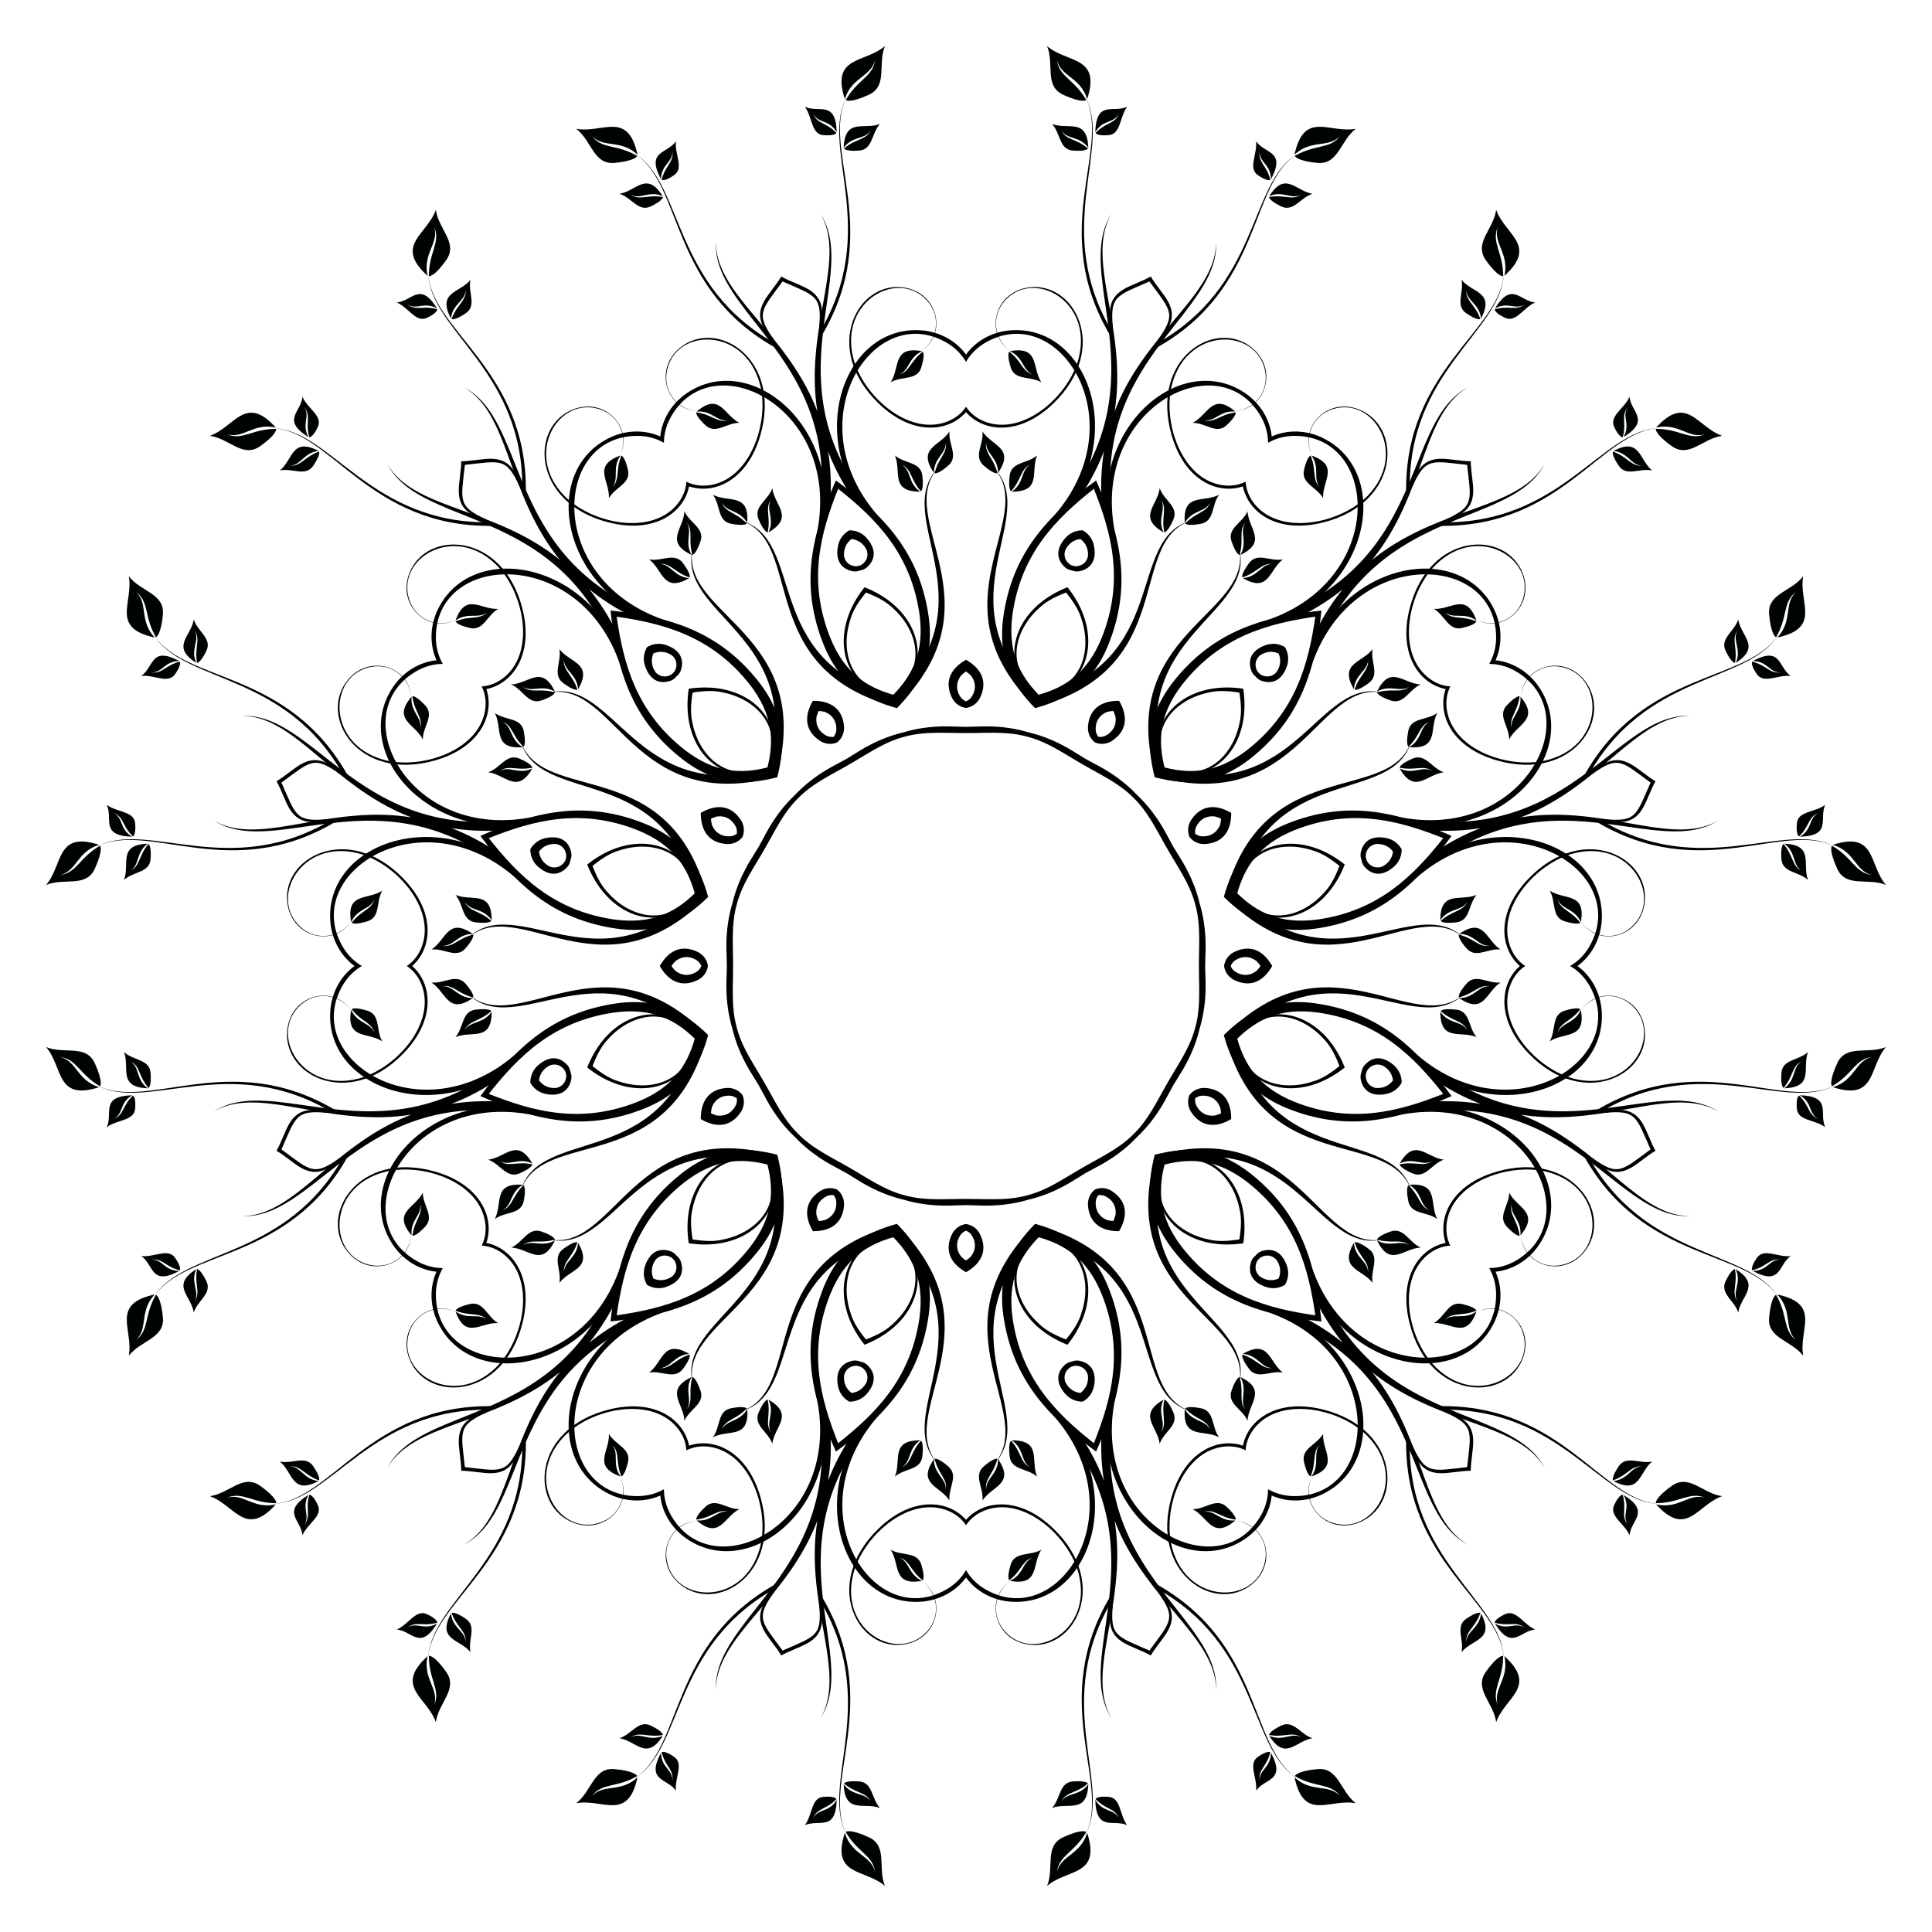
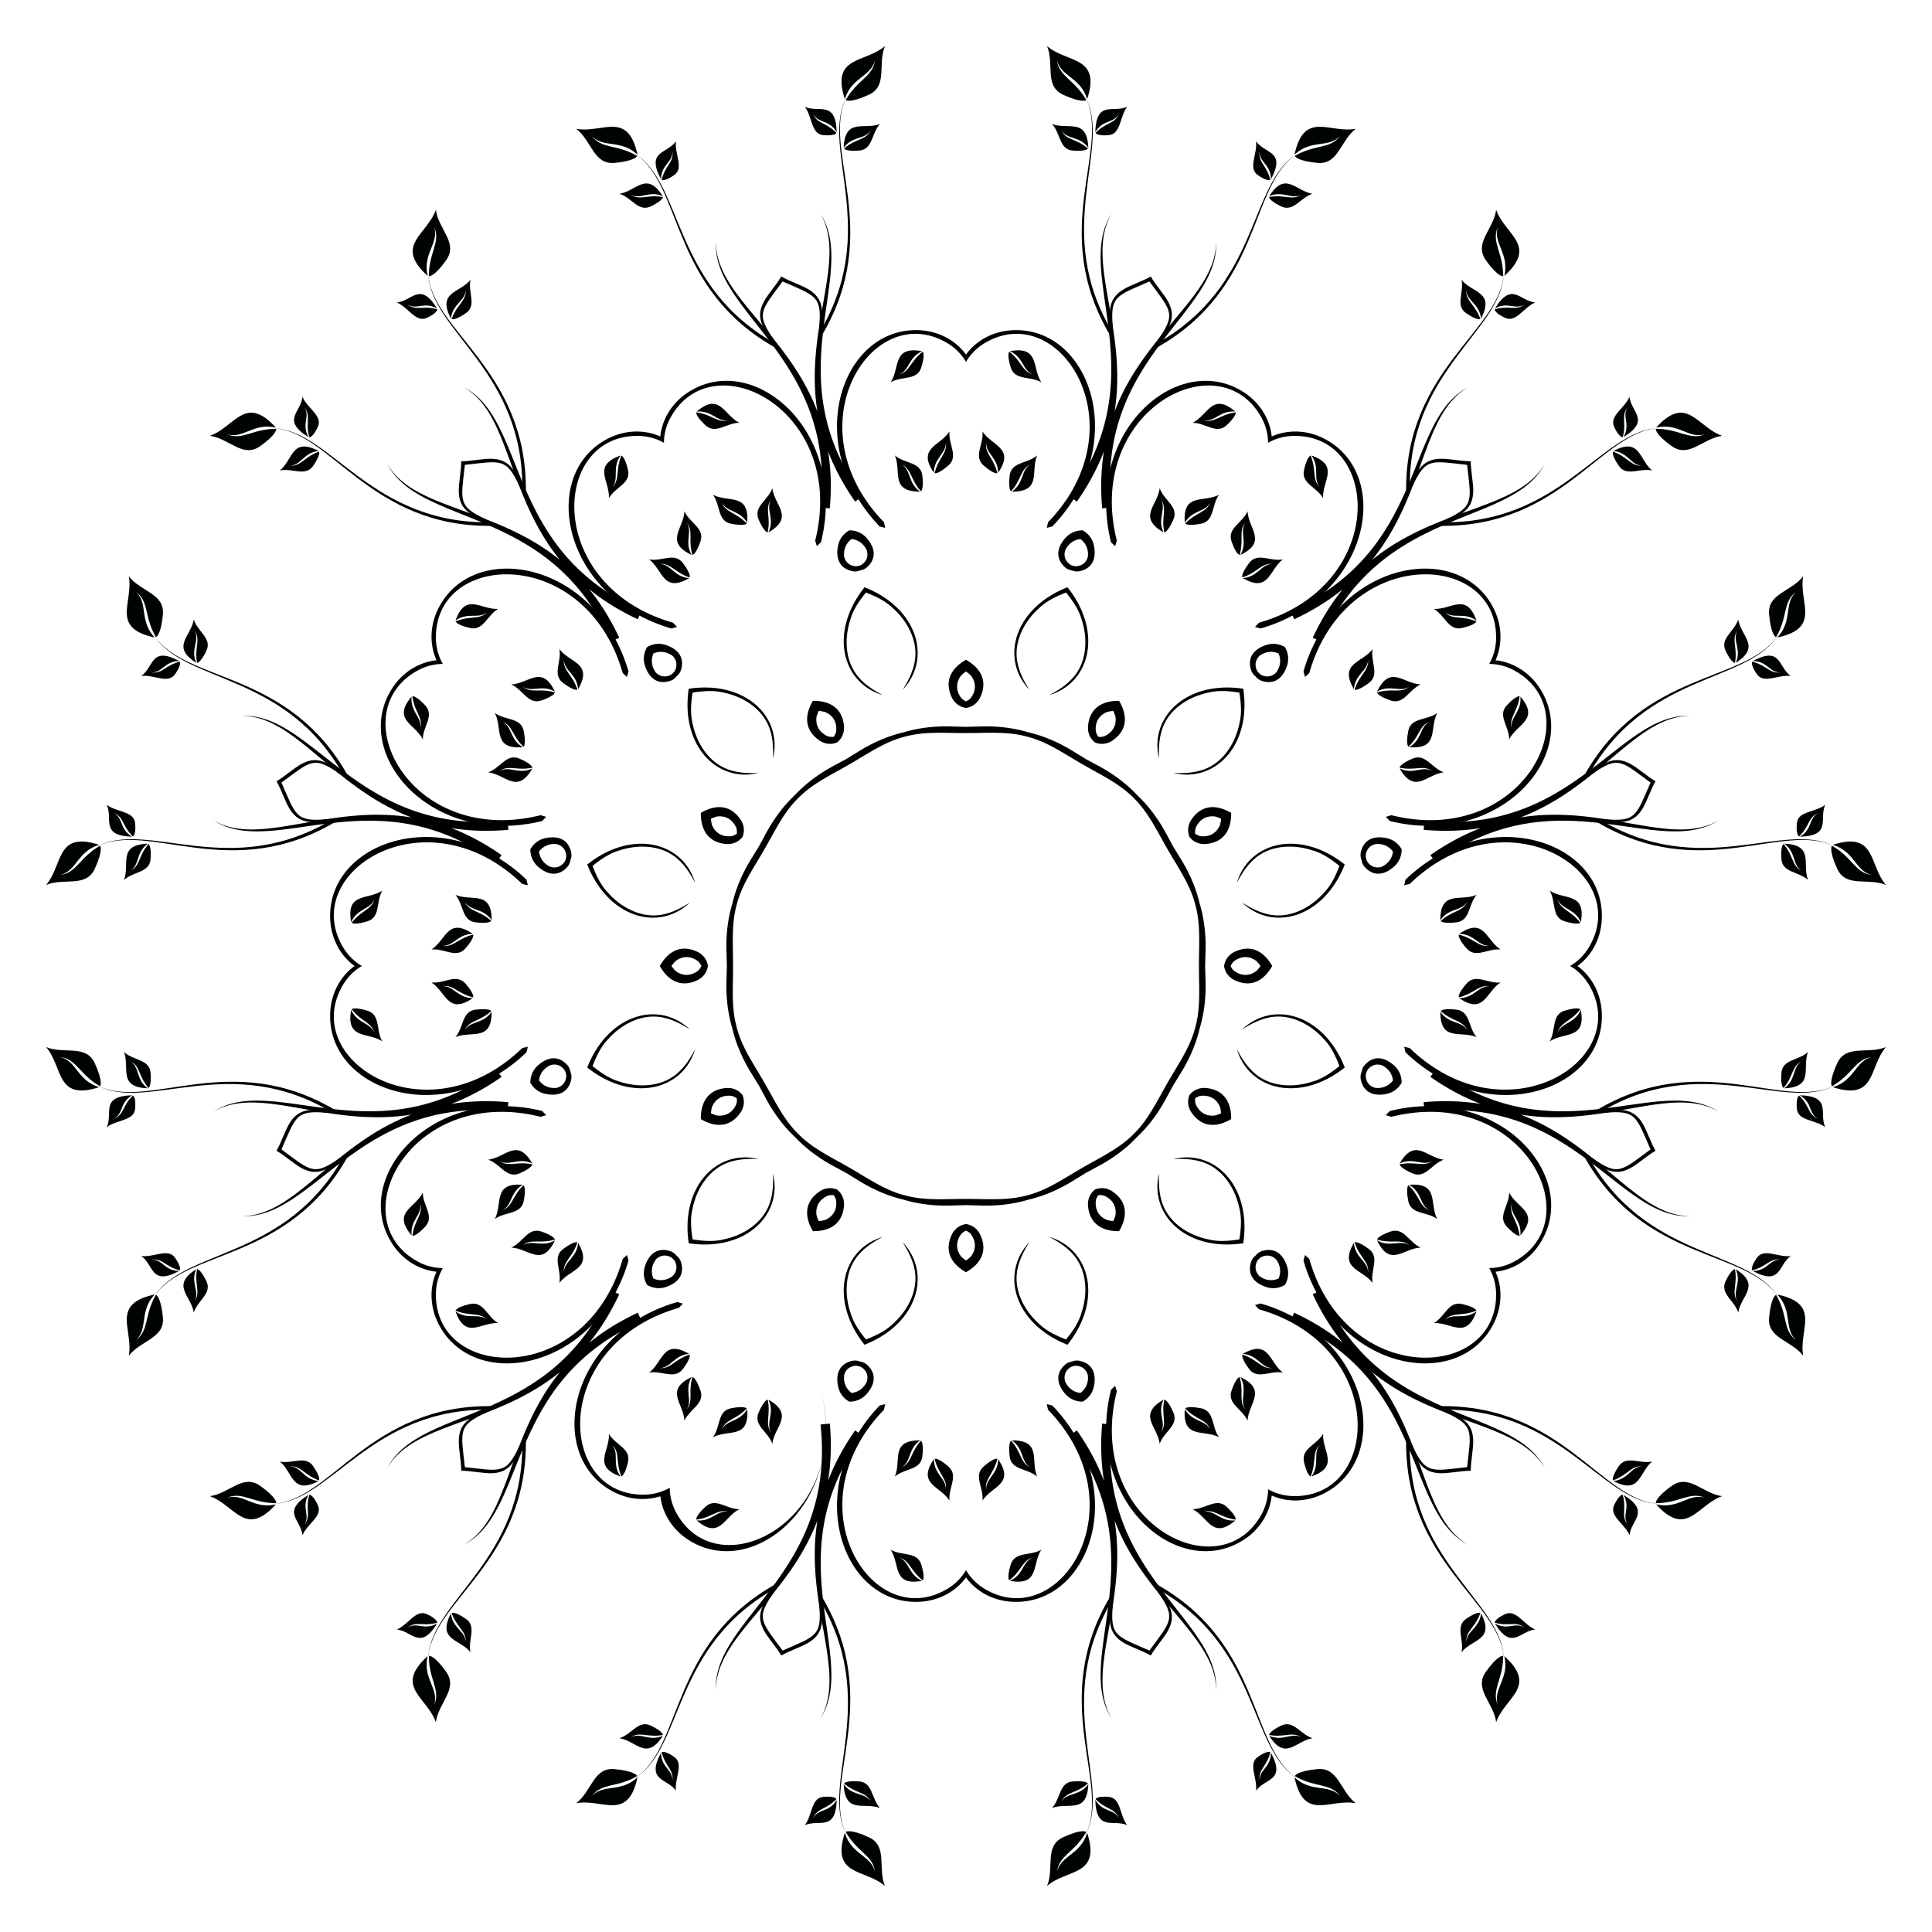
<svg xmlns="http://www.w3.org/2000/svg" viewBox="0 0 1680.097 1680.097">
-   <path d="M1064.255 900.124c7.327 26.34 20.398 50.74 58.533 65.03 54.721 20.747 98.9 5.838 139.511-11.964-26.269-35.723-57.074-70.724-114.838-80.117-40.17-6.692-63.69 7.904-83.206 27.051zm190.768 51.116c-38.491 15.351-79.981 26.63-129.492 6.861-31.229-12.623-43.24-32.448-49.615-54.853 16.724-16.215 37.038-27.378 70.394-22.696 52.763 7.636 83.055 38.148 108.713 70.688zM1004.179 1004.18c-6.824 26.473-7.705 54.14 18.176 85.583 37.016 45.328 82.731 54.506 126.802 59.394-4.888-44.07-14.066-89.786-59.394-126.802-31.442-25.88-59.109-25-85.584-18.176zm139.652 139.651c-41.01-5.95-82.581-16.928-115.574-58.804-20.733-26.547-21.223-49.72-15.542-72.31 22.59-5.682 45.765-5.193 72.311 15.541 41.877 32.992 52.854 74.563 58.805 115.573zM900.125 1064.255c-19.147 19.515-33.744 43.035-27.051 83.206 9.393 57.764 44.394 88.57 80.117 114.838 17.802-40.61 32.712-84.79 11.964-139.51-14.29-38.136-38.691-51.207-65.03-58.534zm51.116 190.768c-32.54-25.659-63.053-55.95-70.688-108.713-4.682-33.357 6.481-53.67 22.696-70.394 22.404 6.375 42.229 18.386 54.853 49.615 19.768 49.511 8.49 91.001-6.861 129.492zM779.972 1064.255c-26.339 7.327-50.74 20.398-65.03 58.533-20.747 54.721-5.838 98.9 11.964 139.511 35.723-26.269 70.724-57.074 80.117-114.838 6.693-40.17-7.904-63.69-27.051-83.206zm-51.116 190.768c-15.351-38.49-26.63-79.98-6.861-129.492 12.623-31.229 32.448-43.24 54.853-49.615 16.215 16.724 27.379 37.038 22.696 70.394-7.635 52.762-38.148 83.054-70.688 108.713zM675.917 1004.18c-26.474-6.825-54.141-7.706-85.584 18.175-45.328 37.016-54.506 82.731-59.394 126.802 44.071-4.888 89.786-14.066 126.802-59.394 25.882-31.442 25.001-59.11 18.176-85.584zM536.266 1143.83c5.951-41.01 16.928-82.58 58.804-115.574 26.546-20.733 49.721-21.223 72.311-15.542 5.681 22.59 5.192 45.765-15.542 72.311-32.993 41.876-74.563 52.854-115.573 58.805zM615.841 900.124c-19.515-19.147-43.035-33.744-83.206-27.05-57.764 9.392-88.569 44.393-114.838 80.116 40.611 17.802 84.79 32.712 139.511 11.964 38.136-14.289 51.206-38.69 58.533-65.03zM425.074 951.24c25.659-32.54 55.951-63.053 108.713-70.688 33.357-4.682 53.671 6.481 70.394 22.696-6.375 22.404-18.386 42.23-49.615 54.853-49.511 19.77-91.001 8.491-129.492-6.86zM615.841 779.972c-7.327-26.339-20.398-50.74-58.533-65.03-54.721-20.747-98.9-5.838-139.511 11.964 26.269 35.723 57.074 70.724 114.838 80.117 40.171 6.693 63.691-7.904 83.206-27.05zm-190.767-51.116c38.491-15.35 79.981-26.63 129.492-6.86 31.229 12.622 43.24 32.447 49.615 54.852-16.723 16.215-37.038 27.38-70.394 22.696-52.763-7.635-83.055-38.148-108.713-70.688zM675.917 675.917c6.824-26.474 7.705-54.14-18.176-85.584-37.016-45.328-82.731-54.506-126.802-59.394 4.888 44.071 14.066 89.786 59.394 126.802 31.443 25.882 59.11 25 85.584 18.176zm-139.651-139.65c41.01 5.95 82.581 16.927 115.574 58.803 20.733 26.546 21.223 49.721 15.542 72.311-22.59 5.681-45.765 5.192-72.311-15.542-41.877-32.993-52.854-74.564-58.805-115.573zM779.972 615.841c19.147-19.515 33.744-43.035 27.051-83.206-9.393-57.764-44.394-88.569-80.117-114.838-17.802 40.611-32.712 84.79-11.964 139.511 14.29 38.135 38.691 51.206 65.03 58.533zm-51.116-190.768c32.54 25.66 63.053 55.951 70.688 108.713 4.682 33.357-6.481 53.671-22.696 70.394-22.404-6.375-42.229-18.386-54.853-49.615-19.769-49.51-8.49-91 6.861-129.492zM900.125 615.841c26.339-7.327 50.74-20.398 65.03-58.533 20.747-54.72 5.838-98.9-11.964-139.51-35.723 26.268-70.724 57.073-80.117 114.837-6.693 40.171 7.904 63.691 27.051 83.206zm51.116-190.768c15.351 38.491 26.63 79.981 6.861 129.492-12.623 31.23-32.448 43.24-54.853 49.615-16.215-16.723-27.378-37.038-22.696-70.394 7.635-52.762 38.148-83.054 70.688-108.713zM1004.179 675.917c26.474 6.824 54.141 7.705 85.584-18.176 45.328-37.016 54.506-82.73 59.394-126.802-44.071 4.888-89.786 14.066-126.802 59.394-25.881 31.443-25 59.11-18.176 85.584zm139.652-139.65c-5.951 41.01-16.928 82.58-58.804 115.573-26.547 20.733-49.721 21.223-72.311 15.542-5.681-22.59-5.192-45.765 15.542-72.31 32.992-41.878 74.563-52.856 115.573-58.806zM1064.255 779.972c19.515 19.147 43.035 33.744 83.206 27.051 57.764-9.393 88.569-44.394 114.838-80.117-40.611-17.802-84.79-32.712-139.511-11.964-38.135 14.29-51.205 38.691-58.533 65.03zm190.768-51.116c-25.659 32.54-55.951 63.053-108.713 70.688-33.357 4.682-53.671-6.48-70.394-22.696 6.375-22.404 18.386-42.229 49.615-54.853 49.511-19.769 91.001-8.49 129.492 6.861z" />
-   <path d="M1300.525 1105.904c14.643-1.53 28.322-9.697 37.326-22.606 39.411-56.854-31.691-141.163-129.226-117.169a118.69 118.69 0 00-3.486 3.634c1.604.452 3.186.935 4.746 1.447 112.317-28.082 173.805 87.865 107.843 125.35-7.473 4.247-15.296 6.165-22.731 6.153 3.728 6.433 5.978 14.167 6.036 22.762.519 75.867-130.639 80.591-162.477-30.72a118.11 118.11 0 01-3.626-3.387c-.499 1.59-.967 3.203-1.404 4.836 27.988 96.465 136.552 115.886 166.084 53.328 6.678-14.252 6.911-30.18.915-43.628zM1105.904 1300.524c13.447 5.996 29.375 5.763 43.629-.914 62.558-29.532 43.137-138.096-53.328-166.084-1.634.437-3.246.906-4.836 1.404a115.835 115.835 0 013.387 3.626c111.311 31.84 106.586 162.996 30.72 162.477-8.595-.059-16.329-2.309-22.762-6.036.012 7.435-1.906 15.257-6.153 22.731-37.484 65.962-153.432 4.475-125.35-107.843-.512-1.56-.995-3.142-1.447-4.746a118.69 118.69 0 00-3.634 3.486c-23.994 97.535 60.315 168.636 117.169 129.226 12.909-9.005 21.075-22.683 22.605-37.327zM840.048 1371.76c8.647 11.916 22.558 19.68 38.241 21.023 68.943 5.703 106.406-98.026 36.859-170.497a118.789 118.789 0 00-4.89-1.202 115.51 115.51 0 011.12 4.833c80.479 83.23 10.809 194.452-54.635 156.07-7.414-4.35-12.987-10.165-16.694-16.61-3.707 6.445-9.28 12.26-16.694 16.61-65.443 38.382-135.113-72.842-54.635-156.07.336-1.607.709-3.218 1.12-4.833-1.626.363-3.257.764-4.89 1.202-69.547 72.471-32.084 176.201 36.859 170.497 15.681-1.344 29.592-9.107 38.239-21.023zM574.192 1300.524c1.531 14.643 9.697 28.321 22.606 37.326 56.854 39.411 141.163-31.69 117.169-129.226a119.854 119.854 0 00-3.634-3.486 115.298 115.298 0 01-1.447 4.746c28.082 112.317-87.865 173.805-125.35 107.843-4.247-7.473-6.165-15.296-6.153-22.73-6.433 3.727-14.166 5.977-22.762 6.035-75.867.52-80.591-130.639 30.72-162.477a118.11 118.11 0 013.387-3.626c-1.59-.499-3.202-.967-4.836-1.404-96.465 27.988-115.886 136.552-53.328 166.084 14.253 6.68 30.182 6.911 43.628.915zM379.572 1105.904c-5.996 13.447-5.763 29.375.914 43.63 29.532 62.557 138.096 43.136 166.084-53.329a119.318 119.318 0 00-1.404-4.836 115.835 115.835 0 01-3.626 3.387c-31.839 111.311-162.996 106.587-162.477 30.72.059-8.595 2.309-16.329 6.036-22.762-7.435.012-15.257-1.906-22.731-6.153-65.962-37.484-4.475-153.432 107.843-125.35 1.56-.512 3.142-.995 4.746-1.447a118.69 118.69 0 00-3.486-3.634c-97.535-23.994-168.636 60.315-129.226 117.17 9.006 12.908 22.684 21.074 37.327 22.604zM308.336 840.048c-11.916 8.647-19.679 22.558-21.023 38.241-5.704 68.943 98.026 106.406 170.497 36.86.438-1.634.839-3.265 1.202-4.89a115.51 115.51 0 01-4.833 1.12c-83.229 80.478-194.452 10.808-156.069-54.636 4.349-7.414 10.164-12.987 16.609-16.694-6.445-3.707-12.26-9.28-16.609-16.694-38.383-65.443 72.841-135.113 156.069-54.635 1.607.336 3.218.71 4.833 1.12a118.789 118.789 0 00-1.202-4.89c-72.471-69.547-176.201-32.084-170.497 36.86 1.345 15.68 9.107 29.591 21.023 38.238zM379.572 574.192c-14.643 1.531-28.321 9.697-37.326 22.606-39.411 56.854 31.691 141.163 129.226 117.17a118.69 118.69 0 003.486-3.635 116.868 116.868 0 01-4.746-1.447c-112.317 28.082-173.805-87.865-107.843-125.35 7.473-4.247 15.296-6.165 22.731-6.153-3.728-6.433-5.978-14.166-6.036-22.762-.519-75.867 130.639-80.59 162.477 30.72a118.11 118.11 0 013.626 3.387c.499-1.59.967-3.203 1.404-4.836-27.988-96.465-136.552-115.886-166.084-53.328-6.678 14.253-6.911 30.181-.915 43.628zM574.192 379.572c-13.447-5.996-29.375-5.763-43.629.914-62.558 29.532-43.137 138.096 53.328 166.084 1.634-.437 3.246-.906 4.836-1.404a115.835 115.835 0 01-3.387-3.626c-111.311-31.839-106.586-162.996-30.72-162.477 8.595.06 16.329 2.31 22.762 6.036-.012-7.435 1.906-15.257 6.153-22.73 37.484-65.963 153.432-4.476 125.35 107.842.512 1.56.995 3.142 1.447 4.746a118.69 118.69 0 003.634-3.486c23.994-97.535-60.315-168.636-117.169-129.226-12.908 9.006-21.074 22.684-22.605 37.327zM840.048 308.336c-8.647-11.916-22.558-19.679-38.241-21.023-68.943-5.704-106.406 98.026-36.859 170.497 1.633.438 3.264.84 4.89 1.202a115.51 115.51 0 01-1.12-4.833c-80.479-83.229-10.809-194.452 54.635-156.069 7.414 4.35 12.987 10.164 16.694 16.61 3.707-6.446 9.28-12.26 16.694-16.61 65.443-38.383 135.113 72.841 54.635 156.07a115.145 115.145 0 01-1.12 4.832c1.626-.363 3.257-.764 4.89-1.202 69.547-72.47 32.084-176.2-36.859-170.497-15.68 1.344-29.591 9.107-38.239 21.023zM1105.904 379.572c-1.531-14.643-9.697-28.32-22.606-37.326-56.854-39.41-141.163 31.691-117.169 129.226a118.69 118.69 0 003.634 3.486c.452-1.604.935-3.186 1.447-4.746-28.082-112.317 87.866-173.805 125.35-107.843 4.247 7.473 6.165 15.296 6.153 22.731 6.433-3.728 14.166-5.978 22.762-6.036 75.867-.519 80.591 130.64-30.72 162.477a116.962 116.962 0 01-3.387 3.626c1.59.5 3.202.967 4.836 1.404 96.465-27.988 115.886-136.552 53.328-166.084-14.252-6.678-30.181-6.91-43.628-.915zM1300.525 574.192c5.996-13.447 5.763-29.375-.914-43.629-29.532-62.558-138.096-43.137-166.084 53.328.437 1.634.906 3.246 1.404 4.836a115.835 115.835 0 013.626-3.387c31.839-111.31 162.996-106.587 162.477-30.72-.059 8.595-2.309 16.33-6.036 22.762 7.435-.012 15.257 1.906 22.731 6.153 65.962 37.484 4.475 153.432-107.843 125.35-1.56.512-3.142.995-4.746 1.447a118.69 118.69 0 003.486 3.634c97.535 23.994 168.636-60.315 129.226-117.169-9.006-12.908-22.684-21.074-37.327-22.605zM1371.76 840.048c11.916-8.647 19.679-22.558 21.023-38.24 5.703-68.944-98.026-106.407-170.497-36.86a118.789 118.789 0 00-1.202 4.89 115.51 115.51 0 014.833-1.12c83.229-80.479 194.452-10.809 156.069 54.635-4.349 7.415-10.164 12.987-16.609 16.694 6.445 3.707 12.26 9.28 16.609 16.694 38.383 65.443-72.841 135.113-156.069 54.635a115.145 115.145 0 01-4.833-1.12c.363 1.626.764 3.257 1.202 4.89 72.471 69.547 176.201 32.084 170.497-36.859-1.344-15.68-9.106-29.59-21.023-38.239z" />
-   <path d="M1261.205 1083.203c-3.109-6.203-4.297-13.602-2.78-21.77 6.511-35.05 56.732-50.882 88.358-41.978 49.298 13.88 48.104 72.68 11.368 80.564-18.547 3.981-34.571-9.396-35.574-26.394 1.303 26.821 35.904 38.125 54.892 15.373 26.491-31.742-8.737-89.079-75.359-70.267-40.114 11.32-52.334 40.57-44.952 62.135-22.368 4.39-41.588 29.598-31.335 69.997 17.02 67.103 84.289 68.942 98.533 30.13 10.209-27.82-16.88-52.134-40.76-39.852 15.223-7.63 34.82-.44 40.645 17.611 11.54 35.757-38.785 66.19-75.454 30.437-23.525-22.937-34.925-74.346-7.826-97.509 6.316-5.398 13.317-8.068 20.244-8.477zM1083.203 1261.205c.409-6.927 3.079-13.928 8.478-20.244 23.163-27.098 74.572-15.699 97.509 7.826 35.753 36.67 5.32 86.994-30.437 75.454-18.052-5.826-25.241-25.422-17.611-40.645-12.282 23.88 12.032 50.97 39.851 40.76 38.813-14.244 36.973-81.513-30.129-98.533-40.4-10.254-65.608 8.967-69.998 31.335-21.566-7.382-50.815 4.838-62.135 44.952-18.812 66.622 38.525 101.85 70.267 75.36 22.751-18.988 11.448-53.59-15.373-54.893 16.999 1.003 30.375 17.028 26.394 35.574-7.885 36.737-66.684 37.93-80.564-11.368-8.905-31.627 6.927-81.848 41.977-88.358 8.17-1.517 15.568-.329 21.771 2.78zM840.048 1326.358c3.818-5.794 9.631-10.522 17.464-13.293 33.609-11.886 72.43 23.69 80.532 55.532 12.628 49.633-38.89 78-64.087 50.127-12.721-14.07-9.148-34.637 5.071-44.005-22.577 14.54-15.065 50.156 14.132 55.224 40.735 7.071 72.776-52.106 23.174-100.396-29.86-29.08-61.301-25.038-76.287-7.862-14.986-17.176-46.427-21.218-76.287 7.862-49.603 48.291-17.561 107.467 23.174 100.396 29.197-5.068 36.709-40.685 14.132-55.224 14.22 9.368 17.792 29.934 5.071 44.005-25.197 27.872-76.715-.494-64.087-50.127 8.102-31.842 46.923-67.418 80.532-55.532 7.836 2.771 13.649 7.5 17.466 13.293zM596.894 1261.205c6.203-3.109 13.602-4.297 21.771-2.78 35.049 6.511 50.881 56.732 41.977 88.358-13.88 49.298-72.679 48.104-80.564 11.368-3.981-18.547 9.396-34.57 26.394-35.574-26.821 1.303-38.125 35.904-15.373 54.892 31.742 26.491 89.079-8.737 70.267-75.359-11.32-40.114-40.569-52.335-62.135-44.952-4.39-22.368-29.598-41.588-69.997-31.335-67.103 17.02-68.942 84.29-30.129 98.533 27.819 10.21 52.133-16.88 39.851-40.76 7.63 15.223.441 34.82-17.611 40.645-35.757 11.54-66.19-38.785-30.437-75.454 22.937-23.525 74.346-34.925 97.509-7.826 5.397 6.316 8.067 13.317 8.477 20.244zM418.892 1083.203c6.927.41 13.928 3.08 20.244 8.478 27.098 23.163 15.699 74.572-7.826 97.51-36.669 35.752-86.994 5.32-75.454-30.438 5.826-18.052 25.422-25.24 40.645-17.61-23.879-12.283-50.969 12.031-40.76 39.85 14.244 38.813 81.513 36.974 98.533-30.129 10.254-40.4-8.967-65.608-31.335-69.997 7.382-21.566-4.838-50.816-44.952-62.135-66.622-18.812-101.85 38.525-75.359 70.267 18.987 22.751 53.589 11.448 54.892-15.373-1.003 17-17.028 30.375-35.574 26.394-36.737-7.885-37.93-66.684 11.368-80.564 31.627-8.905 81.848 6.927 88.358 41.977 1.517 8.168.329 15.567-2.78 21.77zM353.739 840.048c5.794 3.818 10.522 9.631 13.293 17.464 11.886 33.61-23.69 72.43-55.532 80.532-49.633 12.628-77.999-38.89-50.127-64.087 14.071-12.72 34.637-9.148 44.005 5.071-14.539-22.577-50.156-15.065-55.224 14.132-7.071 40.735 52.106 72.776 100.396 23.174 29.08-29.86 25.038-61.3 7.862-76.287 17.176-14.986 21.218-46.427-7.862-76.287-48.291-49.603-107.467-17.56-100.396 23.174 5.068 29.197 40.685 36.71 55.224 14.132-9.368 14.22-29.934 17.792-44.005 5.071-27.872-25.197.494-76.715 50.127-64.087 31.842 8.102 67.418 46.923 55.532 80.532-2.771 7.835-7.499 13.648-13.293 17.466zM418.892 596.893c3.109 6.203 4.297 13.602 2.78 21.771-6.511 35.05-56.732 50.881-88.358 41.977-49.298-13.88-48.104-72.679-11.368-80.564 18.547-3.98 34.571 9.396 35.574 26.394-1.303-26.82-35.904-38.124-54.892-15.373-26.491 31.742 8.737 89.08 75.359 70.267 40.114-11.32 52.335-40.569 44.952-62.135 22.368-4.39 41.588-29.598 31.335-69.997-17.02-67.103-84.289-68.942-98.533-30.129-10.209 27.82 16.88 52.133 40.76 39.851-15.223 7.63-34.819.441-40.645-17.61-11.54-35.759 38.785-66.19 75.454-30.438 23.525 22.937 34.925 74.346 7.826 97.51-6.316 5.397-13.318 8.067-20.244 8.476zM596.894 418.892c-.409 6.927-3.079 13.928-8.478 20.244-23.163 27.098-74.572 15.7-97.509-7.826-35.753-36.669-5.32-86.994 30.437-75.454 18.052 5.826 25.241 25.422 17.611 40.645 12.282-23.879-12.032-50.969-39.851-40.76-38.813 14.244-36.974 81.513 30.129 98.533 40.4 10.254 65.608-8.967 69.997-31.335 21.566 7.382 50.815-4.838 62.135-44.952 18.812-66.622-38.525-101.85-70.267-75.359-22.751 18.987-11.448 53.59 15.373 54.892-16.999-1.003-30.375-17.028-26.394-35.574 7.885-36.737 66.684-37.93 80.564 11.368 8.905 31.627-6.927 81.848-41.977 88.358-8.169 1.517-15.567.328-21.77-2.78zM840.048 353.74c-3.818 5.793-9.631 10.521-17.464 13.292-33.609 11.886-72.43-23.69-80.532-55.532-12.628-49.633 38.889-77.999 64.087-50.127 12.721 14.071 9.148 34.637-5.071 44.005 22.577-14.539 15.065-50.156-14.132-55.224-40.735-7.07-72.777 52.106-23.174 100.396 29.86 29.08 61.301 25.038 76.287 7.862 14.986 17.176 46.427 21.218 76.287-7.862 49.603-48.29 17.561-107.467-23.174-100.396-29.197 5.068-36.709 40.685-14.132 55.224-14.219-9.368-17.792-29.934-5.071-44.005 25.197-27.872 76.715.494 64.087 50.127-8.102 31.842-46.923 67.42-80.532 55.532-7.835-2.77-13.648-7.5-17.466-13.293zM1083.203 418.892c-6.203 3.11-13.602 4.297-21.771 2.78-35.049-6.51-50.881-56.732-41.977-88.358 13.88-49.298 72.679-48.104 80.564-11.368 3.981 18.547-9.396 34.571-26.394 35.574 26.821-1.303 38.125-35.904 15.373-54.892-31.742-26.49-89.079 8.737-70.267 75.36 11.32 40.113 40.569 52.334 62.135 44.951 4.39 22.368 29.598 41.588 69.998 31.335 67.102-17.02 68.942-84.289 30.129-98.533-27.819-10.209-52.133 16.88-39.851 40.76-7.63-15.223-.441-34.819 17.611-40.645 35.757-11.54 66.19 38.785 30.437 75.454-22.937 23.525-74.346 34.925-97.509 7.826-5.398-6.316-8.068-13.318-8.478-20.244zM1261.205 596.893c-6.927-.409-13.928-3.079-20.244-8.478-27.098-23.163-15.699-74.572 7.826-97.509 36.669-35.753 86.994-5.32 75.454 30.437-5.826 18.052-25.422 25.241-40.645 17.611 23.88 12.282 50.969-12.032 40.76-39.85-14.244-38.814-81.513-36.975-98.533 30.128-10.254 40.4 8.967 65.608 31.335 69.997-7.382 21.566 4.838 50.815 44.952 62.135 66.622 18.812 101.85-38.525 75.359-70.267-18.987-22.75-53.589-11.448-54.892 15.373 1.003-16.999 17.028-30.375 35.574-26.394 36.737 7.885 37.93 66.684-11.368 80.564-31.627 8.905-81.848-6.927-88.358-41.977-1.517-8.168-.329-15.566 2.78-21.77zM1326.358 840.048c-5.794-3.818-10.522-9.63-13.293-17.464-11.886-33.609 23.69-72.43 55.532-80.532 49.633-12.628 77.999 38.89 50.127 64.087-14.071 12.721-34.637 9.148-44.005-5.07 14.539 22.576 50.156 15.064 55.224-14.133 7.071-40.735-52.106-72.776-100.396-23.174-29.08 29.86-25.038 61.301-7.862 76.287-17.176 14.986-21.218 46.427 7.862 76.287 48.291 49.603 107.467 17.561 100.396-23.174-5.068-29.197-40.685-36.709-55.224-14.132 9.368-14.219 29.934-17.792 44.005-5.07 27.872 25.196-.494 76.714-50.127 64.086-31.842-8.102-67.418-46.923-55.532-80.532 2.771-7.835 7.499-13.648 13.293-17.466zM1065.073 779.753c91.569 92.516 163.804-3.663 208.446 36.27-42.985-42.06-114.173 47.097-199.454-38.679 30.967-116.925 137.196-75.306 153.393-133.223-18.696 56.903-129.342 9.727-162.385 135.632zM1065.073 900.343c33.043 125.905 143.689 78.73 162.385 135.633-16.197-57.917-122.426-16.298-153.393-133.223 85.281-85.776 156.469 3.381 199.454-38.678-44.643 39.931-116.878-56.247-208.446 36.268zM1004.777 1004.777c-34.336 125.56 85.074 140.027 72.813 198.654 14.932-58.256-97.875-75.328-66.231-192.07 116.744-31.645 133.815 81.161 192.071 66.23-58.626 12.26-73.094-107.15-198.653-72.814zM900.343 1065.072c-92.515 91.57 3.663 163.804-36.269 208.446 42.059-42.985-47.098-114.173 38.678-199.454 116.925 30.967 75.306 137.196 133.223 153.393-56.902-18.695-9.726-129.342-135.632-162.385zM779.753 1065.072c-125.905 33.043-78.73 143.69-135.633 162.385 57.917-16.197 16.298-122.426 133.223-153.393 85.776 85.281-3.381 156.47 38.678 199.454-39.93-44.642 56.248-116.877-36.268-208.446zM675.319 1004.777c-125.559-34.336-140.027 85.074-198.654 72.813 58.256 14.932 75.328-97.875 192.071-66.23 31.644 116.743-81.162 133.814-66.231 192.07-12.26-58.626 107.151-73.094 72.814-198.653zM615.024 900.343c-91.569-92.516-163.804 3.663-208.446-36.269 42.985 42.06 114.173-47.098 199.454 38.678-30.967 116.925-137.196 75.306-153.393 133.223 18.696-56.902 129.342-9.727 162.385-135.632zM615.024 779.753c-33.043-125.905-143.69-78.73-162.385-135.633 16.197 57.917 122.426 16.298 153.393 133.223-85.281 85.776-156.469-3.38-199.454 38.678 44.643-39.93 116.878 56.248 208.446-36.268zM675.319 675.32c34.336-125.56-85.074-140.028-72.814-198.655-14.932 58.256 97.875 75.328 66.231 192.071-116.744 31.644-133.815-81.162-192.071-66.23 58.628-12.26 73.096 107.15 198.654 72.813zM779.753 615.024c92.515-91.569-3.663-163.804 36.269-208.446-42.059 42.985 47.098 114.173-38.678 199.454-116.925-30.967-75.306-137.196-133.223-153.393 56.903 18.696 9.727 129.342 135.632 162.385zM900.343 615.024c125.905-33.043 78.73-143.69 135.633-162.385-57.917 16.197-16.298 122.426-133.223 153.393-85.776-85.28 3.381-156.469-38.678-199.454 39.931 44.643-56.247 116.877 36.268 208.446zM1004.777 675.32c125.559 34.335 140.027-85.075 198.654-72.814-58.256-14.932-75.328 97.875-192.071 66.231-31.644-116.744 81.163-133.815 66.231-192.07 12.26 58.626-107.15 73.094-72.814 198.652z" />
+   <path d="M1300.525 1105.904c14.643-1.53 28.322-9.697 37.326-22.606 39.411-56.854-31.691-141.163-129.226-117.169a118.69 118.69 0 00-3.486 3.634c1.604.452 3.186.935 4.746 1.447 112.317-28.082 173.805 87.865 107.843 125.35-7.473 4.247-15.296 6.165-22.731 6.153 3.728 6.433 5.978 14.167 6.036 22.762.519 75.867-130.639 80.591-162.477-30.72a118.11 118.11 0 01-3.626-3.387c-.499 1.59-.967 3.203-1.404 4.836 27.988 96.465 136.552 115.886 166.084 53.328 6.678-14.252 6.911-30.18.915-43.628zM1105.904 1300.524c13.447 5.996 29.375 5.763 43.629-.914 62.558-29.532 43.137-138.096-53.328-166.084-1.634.437-3.246.906-4.836 1.404a115.835 115.835 0 013.387 3.626c111.311 31.84 106.586 162.996 30.72 162.477-8.595-.059-16.329-2.309-22.762-6.036.012 7.435-1.906 15.257-6.153 22.731-37.484 65.962-153.432 4.475-125.35-107.843-.512-1.56-.995-3.142-1.447-4.746a118.69 118.69 0 00-3.634 3.486c-23.994 97.535 60.315 168.636 117.169 129.226 12.909-9.005 21.075-22.683 22.605-37.327zM840.048 1371.76c8.647 11.916 22.558 19.68 38.241 21.023 68.943 5.703 106.406-98.026 36.859-170.497a118.789 118.789 0 00-4.89-1.202 115.51 115.51 0 011.12 4.833c80.479 83.23 10.809 194.452-54.635 156.07-7.414-4.35-12.987-10.165-16.694-16.61-3.707 6.445-9.28 12.26-16.694 16.61-65.443 38.382-135.113-72.842-54.635-156.07.336-1.607.709-3.218 1.12-4.833-1.626.363-3.257.764-4.89 1.202-69.547 72.471-32.084 176.201 36.859 170.497 15.681-1.344 29.592-9.107 38.239-21.023zM574.192 1300.524c1.531 14.643 9.697 28.321 22.606 37.326 56.854 39.411 141.163-31.69 117.169-129.226c28.082 112.317-87.865 173.805-125.35 107.843-4.247-7.473-6.165-15.296-6.153-22.73-6.433 3.727-14.166 5.977-22.762 6.035-75.867.52-80.591-130.639 30.72-162.477a118.11 118.11 0 013.387-3.626c-1.59-.499-3.202-.967-4.836-1.404-96.465 27.988-115.886 136.552-53.328 166.084 14.253 6.68 30.182 6.911 43.628.915zM379.572 1105.904c-5.996 13.447-5.763 29.375.914 43.63 29.532 62.557 138.096 43.136 166.084-53.329a119.318 119.318 0 00-1.404-4.836 115.835 115.835 0 01-3.626 3.387c-31.839 111.311-162.996 106.587-162.477 30.72.059-8.595 2.309-16.329 6.036-22.762-7.435.012-15.257-1.906-22.731-6.153-65.962-37.484-4.475-153.432 107.843-125.35 1.56-.512 3.142-.995 4.746-1.447a118.69 118.69 0 00-3.486-3.634c-97.535-23.994-168.636 60.315-129.226 117.17 9.006 12.908 22.684 21.074 37.327 22.604zM308.336 840.048c-11.916 8.647-19.679 22.558-21.023 38.241-5.704 68.943 98.026 106.406 170.497 36.86.438-1.634.839-3.265 1.202-4.89a115.51 115.51 0 01-4.833 1.12c-83.229 80.478-194.452 10.808-156.069-54.636 4.349-7.414 10.164-12.987 16.609-16.694-6.445-3.707-12.26-9.28-16.609-16.694-38.383-65.443 72.841-135.113 156.069-54.635 1.607.336 3.218.71 4.833 1.12a118.789 118.789 0 00-1.202-4.89c-72.471-69.547-176.201-32.084-170.497 36.86 1.345 15.68 9.107 29.591 21.023 38.238zM379.572 574.192c-14.643 1.531-28.321 9.697-37.326 22.606-39.411 56.854 31.691 141.163 129.226 117.17a118.69 118.69 0 003.486-3.635 116.868 116.868 0 01-4.746-1.447c-112.317 28.082-173.805-87.865-107.843-125.35 7.473-4.247 15.296-6.165 22.731-6.153-3.728-6.433-5.978-14.166-6.036-22.762-.519-75.867 130.639-80.59 162.477 30.72a118.11 118.11 0 013.626 3.387c.499-1.59.967-3.203 1.404-4.836-27.988-96.465-136.552-115.886-166.084-53.328-6.678 14.253-6.911 30.181-.915 43.628zM574.192 379.572c-13.447-5.996-29.375-5.763-43.629.914-62.558 29.532-43.137 138.096 53.328 166.084 1.634-.437 3.246-.906 4.836-1.404a115.835 115.835 0 01-3.387-3.626c-111.311-31.839-106.586-162.996-30.72-162.477 8.595.06 16.329 2.31 22.762 6.036-.012-7.435 1.906-15.257 6.153-22.73 37.484-65.963 153.432-4.476 125.35 107.842.512 1.56.995 3.142 1.447 4.746a118.69 118.69 0 003.634-3.486c23.994-97.535-60.315-168.636-117.169-129.226-12.908 9.006-21.074 22.684-22.605 37.327zM840.048 308.336c-8.647-11.916-22.558-19.679-38.241-21.023-68.943-5.704-106.406 98.026-36.859 170.497 1.633.438 3.264.84 4.89 1.202a115.51 115.51 0 01-1.12-4.833c-80.479-83.229-10.809-194.452 54.635-156.069 7.414 4.35 12.987 10.164 16.694 16.61 3.707-6.446 9.28-12.26 16.694-16.61 65.443-38.383 135.113 72.841 54.635 156.07a115.145 115.145 0 01-1.12 4.832c1.626-.363 3.257-.764 4.89-1.202 69.547-72.47 32.084-176.2-36.859-170.497-15.68 1.344-29.591 9.107-38.239 21.023zM1105.904 379.572c-1.531-14.643-9.697-28.32-22.606-37.326-56.854-39.41-141.163 31.691-117.169 129.226a118.69 118.69 0 003.634 3.486c.452-1.604.935-3.186 1.447-4.746-28.082-112.317 87.866-173.805 125.35-107.843 4.247 7.473 6.165 15.296 6.153 22.731 6.433-3.728 14.166-5.978 22.762-6.036 75.867-.519 80.591 130.64-30.72 162.477a116.962 116.962 0 01-3.387 3.626c1.59.5 3.202.967 4.836 1.404 96.465-27.988 115.886-136.552 53.328-166.084-14.252-6.678-30.181-6.91-43.628-.915zM1300.525 574.192c5.996-13.447 5.763-29.375-.914-43.629-29.532-62.558-138.096-43.137-166.084 53.328.437 1.634.906 3.246 1.404 4.836a115.835 115.835 0 013.626-3.387c31.839-111.31 162.996-106.587 162.477-30.72-.059 8.595-2.309 16.33-6.036 22.762 7.435-.012 15.257 1.906 22.731 6.153 65.962 37.484 4.475 153.432-107.843 125.35-1.56.512-3.142.995-4.746 1.447a118.69 118.69 0 003.486 3.634c97.535 23.994 168.636-60.315 129.226-117.169-9.006-12.908-22.684-21.074-37.327-22.605zM1371.76 840.048c11.916-8.647 19.679-22.558 21.023-38.24 5.703-68.944-98.026-106.407-170.497-36.86a118.789 118.789 0 00-1.202 4.89 115.51 115.51 0 014.833-1.12c83.229-80.479 194.452-10.809 156.069 54.635-4.349 7.415-10.164 12.987-16.609 16.694 6.445 3.707 12.26 9.28 16.609 16.694 38.383 65.443-72.841 135.113-156.069 54.635a115.145 115.145 0 01-4.833-1.12c.363 1.626.764 3.257 1.202 4.89 72.471 69.547 176.201 32.084 170.497-36.859-1.344-15.68-9.106-29.59-21.023-38.239z" />
  <path d="M1287.645 720.115c-14.135 5.391-28.727 13.001-43.752 23.505l4.721 6.61c105.627-77.112 193.111-2.629 245.739-36.836-40.102 23.662-98.856-14.272-172.019-2.574 69.21-26.45 101.125-88.68 147.686-88.239-62.68-3.31-101.202 104.936-231.234 90.968l-.784 8.085c18.264 1.586 34.707.88 49.643-1.519zM1287.645 959.981c-14.936-2.399-31.379-3.105-49.643-1.52l.784 8.085c130.032-13.968 168.553 94.28 231.234 90.968-46.561.441-78.476-61.787-147.686-88.239 73.163 11.698 131.917-26.236 172.019-2.574-52.628-34.207-140.112 40.276-245.739-36.836l-4.721 6.61c15.025 10.506 29.617 18.116 43.752 23.506zM1167.712 1167.712c-11.736-9.546-25.623-18.378-42.233-26.138l-3.364 7.393c119.595 52.92 98.832 165.925 154.77 194.398-40.543-22.898-37.068-92.747-83.781-150.26 57.513 46.712 127.362 43.237 150.26 83.78-28.473-55.938-141.478-35.176-194.398-154.77l-7.393 3.364c7.761 16.61 16.593 30.497 26.139 42.233zM959.982 1287.645c-5.391-14.135-13.001-28.728-23.506-43.752l-6.61 4.721c77.112 105.627 2.629 193.111 36.836 245.74-23.662-40.103 14.272-98.856 2.574-172.02 26.451 69.21 88.68 101.125 88.239 147.686 3.31-62.68-104.936-101.202-90.968-231.234l-8.085-.783c-1.585 18.263-.879 34.705 1.52 49.642zM720.115 1287.645c2.399-14.936 3.105-31.379 1.52-49.643l-8.085.783c13.968 130.032-94.279 168.553-90.968 231.234-.441-46.56 61.787-78.476 88.239-147.686-11.698 73.164 26.236 131.917 2.574 172.02 34.207-52.629-40.276-140.113 36.836-245.74l-6.61-4.72c-10.505 15.024-18.115 29.617-23.506 43.752zM512.385 1167.712c9.546-11.736 18.378-25.623 26.138-42.233l-7.393-3.364c-52.92 119.595-165.925 98.832-194.398 154.77 22.898-40.543 92.747-37.068 150.26-83.78-46.712 57.513-43.237 127.361-83.78 150.26 55.938-28.473 35.176-141.478 154.77-194.398l-3.364-7.393c-16.61 7.76-30.497 16.592-42.233 26.138zM392.452 959.981c14.135-5.39 28.727-13 43.752-23.506l-4.721-6.61c-105.627 77.112-193.111 2.63-245.739 36.836 40.102-23.662 98.855 14.271 172.019 2.574-69.21 26.451-101.125 88.68-147.686 88.24 62.68 3.31 101.202-104.937 231.234-90.969l.784-8.085c-18.264-1.584-34.707-.879-49.643 1.52zM392.452 720.115c14.936 2.4 31.379 3.105 49.643 1.52l-.784-8.085c-130.032 13.968-168.553-94.279-231.234-90.968 46.561-.44 78.476 61.787 147.686 88.24-73.164-11.699-131.917 26.235-172.019 2.573 52.628 34.207 140.112-40.276 245.739 36.836l4.721-6.61c-15.025-10.505-29.617-18.115-43.752-23.506zM512.385 512.385c11.736 9.546 25.623 18.378 42.232 26.138l3.364-7.393c-119.595-52.92-98.832-165.925-154.77-194.398 40.543 22.898 37.068 92.747 83.78 150.26-57.513-46.712-127.362-43.237-150.26-83.78 28.473 55.938 141.478 35.176 194.398 154.77l7.393-3.364c-7.759-16.61-16.591-30.497-26.137-42.233zM720.115 392.452c5.391 14.135 13.001 28.727 23.506 43.752l6.61-4.72c-77.112-105.628-2.629-193.112-36.836-245.74 23.662 40.102-14.271 98.855-2.574 172.02-26.451-69.21-88.68-101.126-88.239-147.687-3.31 62.68 104.936 101.202 90.968 231.234l8.085.784c1.585-18.264.879-34.707-1.52-49.643zM959.982 392.452c-2.399 14.936-3.105 31.38-1.52 49.643l8.085-.784c-13.968-130.032 94.279-168.553 90.968-231.234.441 46.56-61.787 78.476-88.239 147.686 11.698-73.164-26.236-131.917-2.574-172.019-34.207 52.628 40.276 140.112-36.836 245.74l6.61 4.72c10.505-15.025 18.115-29.618 23.506-43.752zM1167.712 512.385c-9.546 11.736-18.378 25.623-26.138 42.233l7.393 3.364c52.92-119.595 165.925-98.832 194.398-154.77-22.898 40.543-92.747 37.068-150.26 83.78 46.712-57.513 43.237-127.36 83.781-150.26-55.938 28.473-35.176 141.478-154.77 194.398l3.364 7.393c16.609-7.76 30.496-16.593 42.232-26.138zM1061.829 968.093a26.408 26.408 0 00-.941-5.583c-5.297-12.273-17.636-9.39-17.592-9.388-1.566.504-2.879 1.184-3.953 1.99-.16 1.331-.093 2.808.254 4.416-.024-.037 3.649 12.09 16.926 10.541 1.91-.49 3.68-1.157 5.306-1.976zm-27.425-15.834c2.919-3.712 7.456-6.348 13.406-6.146 16.33.975 22.985 12.201 22.84 27.073-12.807 7.561-25.856 7.411-34.866-6.244-3.149-5.05-3.135-10.299-1.38-14.683zM968.094 1061.83a26.428 26.428 0 001.976-5.306c1.549-13.277-10.578-16.95-10.541-16.926-1.609-.347-3.085-.414-4.417-.254-.805 1.074-1.484 2.386-1.989 3.953-.003-.044-2.885 12.295 9.388 17.592 1.899.528 3.765.836 5.583.94zm-15.834-27.426c4.384-1.755 9.632-1.77 14.683 1.38 13.655 9.01 13.805 22.06 6.244 34.866-14.872.145-26.097-6.51-27.073-22.84-.202-5.95 2.434-10.488 6.146-13.406zM840.048 1096.14a26.444 26.444 0 004.364-3.607c7.98-10.724-.686-19.968-.666-19.929-1.22-1.104-2.465-1.9-3.698-2.429-1.234.527-2.479 1.324-3.698 2.43.02-.04-8.646 9.204-.666 19.928a26.536 26.536 0 004.364 3.606zm0-31.669c4.674.672 9.226 3.283 12.026 8.536 7.321 14.63.926 26.006-12.026 33.316-12.951-7.31-19.346-18.686-12.026-33.316 2.801-5.253 7.353-7.865 12.026-8.536zM712.003 1061.83a26.408 26.408 0 005.583-.942c12.273-5.297 9.39-17.636 9.388-17.592-.504-1.566-1.184-2.879-1.989-3.953-1.332-.16-2.809-.093-4.417.254.037-.024-12.09 3.65-10.541 16.926a26.415 26.415 0 001.976 5.306zm15.834-27.426c3.712 2.92 6.348 7.456 6.146 13.406-.975 16.33-12.201 22.985-27.073 22.84-7.561-12.807-7.411-25.856 6.244-34.866 5.052-3.15 10.3-3.135 14.683-1.38zM618.268 968.093a26.428 26.428 0 005.305 1.976c13.277 1.55 16.95-10.578 16.926-10.54.347-1.61.414-3.086.254-4.418-1.074-.805-2.386-1.484-3.953-1.989.044-.003-12.295-2.885-17.592 9.388a26.49 26.49 0 00-.94 5.583zm27.425-15.834c1.755 4.384 1.77 9.632-1.38 14.683-9.01 13.655-22.059 13.805-34.866 6.244-.145-14.872 6.51-26.097 22.84-27.073 5.949-.202 10.487 2.435 13.406 6.146zM583.958 840.048a26.444 26.444 0 003.606 4.364c10.724 7.98 19.968-.686 19.929-.666 1.104-1.22 1.901-2.464 2.429-3.698-.527-1.234-1.324-2.479-2.429-3.698.039.02-9.205-8.646-19.929-.666a26.444 26.444 0 00-3.606 4.364zm31.668 0c-.672 4.674-3.283 9.226-8.536 12.026-14.63 7.321-26.006.926-33.316-12.026 7.311-12.95 18.686-19.346 33.316-12.026 5.252 2.8 7.864 7.352 8.536 12.026zM618.268 712.003c.104 1.818.412 3.684.941 5.583 5.297 12.273 17.636 9.39 17.592 9.388 1.566-.504 2.879-1.184 3.953-1.989.16-1.332.093-2.809-.254-4.417.024.037-3.649-12.09-16.926-10.54a26.415 26.415 0 00-5.306 1.975zm27.425 15.834c-2.919 3.712-7.456 6.348-13.406 6.146-16.33-.975-22.985-12.2-22.84-27.073 12.807-7.56 25.856-7.41 34.866 6.244 3.149 5.051 3.135 10.3 1.38 14.683zM712.003 618.267a26.428 26.428 0 00-1.976 5.305c-1.549 13.277 10.578 16.95 10.541 16.926 1.609.346 3.085.414 4.417.254.805-1.074 1.484-2.386 1.989-3.953.003.044 2.885-12.295-9.388-17.592a26.533 26.533 0 00-5.583-.94zm15.834 27.425c-4.384 1.755-9.631 1.77-14.683-1.38-13.655-9.01-13.805-22.059-6.244-34.866 14.872-.144 26.097 6.51 27.073 22.84.202 5.95-2.434 10.488-6.146 13.406zM840.048 583.958a26.444 26.444 0 00-4.364 3.606c-7.98 10.724.686 19.968.666 19.93 1.22 1.103 2.464 1.9 3.698 2.428 1.234-.527 2.479-1.324 3.698-2.429-.02.04 8.646-9.205.666-19.929a26.353 26.353 0 00-4.364-3.606zm0 31.667c-4.674-.672-9.226-3.283-12.026-8.536-7.32-14.63-.926-26.006 12.026-33.316 12.951 7.311 19.346 18.686 12.026 33.316-2.8 5.253-7.352 7.865-12.026 8.536zM968.094 618.267a26.408 26.408 0 00-5.583.941c-12.273 5.297-9.39 17.636-9.388 17.592.504 1.566 1.184 2.88 1.989 3.953 1.332.16 2.809.092 4.417-.254-.037.024 12.09-3.649 10.541-16.926a26.437 26.437 0 00-1.976-5.306zm-15.834 27.425c-3.712-2.919-6.348-7.456-6.146-13.406.975-16.33 12.201-22.985 27.073-22.84 7.561 12.807 7.411 25.856-6.244 34.866-5.052 3.15-10.3 3.136-14.683 1.38zM1061.829 712.003a26.428 26.428 0 00-5.305-1.976c-13.277-1.549-16.95 10.578-16.926 10.541-.347 1.61-.414 3.085-.254 4.417 1.074.805 2.386 1.484 3.953 1.99-.044.001 12.295 2.884 17.592-9.389a26.48 26.48 0 00.94-5.583zm-27.425 15.834c-1.755-4.384-1.77-9.63 1.38-14.683 9.01-13.655 22.059-13.805 34.866-6.244.145 14.872-6.51 26.097-22.84 27.073-5.949.202-10.487-2.434-13.406-6.146zM1096.139 840.048a26.444 26.444 0 00-3.606-4.364c-10.724-7.98-19.968.686-19.929.666-1.104 1.22-1.901 2.464-2.429 3.698.527 1.234 1.324 2.48 2.429 3.698-.039-.02 9.205 8.646 19.929.666a26.444 26.444 0 003.606-4.364zm-31.668 0c.672-4.674 3.283-9.226 8.536-12.026 14.63-7.32 26.006-.926 33.316 12.026-7.311 12.951-18.686 19.346-33.316 12.026-5.253-2.8-7.864-7.352-8.536-12.026zM1043.209 785.611c3.939 13.053 5.819 27.9 5.058 44.211-.038 3.391-.19 6.818-.258 10.226.068 3.408.22 6.835.258 10.226.761 16.312-1.119 31.158-5.058 44.211-3.115 13.274-8.91 27.071-17.725 40.817-1.728 2.918-3.574 5.81-5.337 8.727-1.645 2.985-3.227 6.03-4.889 8.985-7.497 14.507-16.548 26.424-26.486 35.76-9.335 9.937-21.251 18.988-35.759 26.485-2.956 1.662-6 3.245-8.985 4.89-2.917 1.762-5.809 3.607-8.727 5.336-13.746 8.815-27.543 14.61-40.817 17.725-13.053 3.94-27.899 5.82-44.211 5.058-3.391-.038-6.818-.19-10.226-.258-3.408.068-6.835.22-10.226.258-16.312.761-31.158-1.119-44.211-5.058-13.274-3.115-27.071-8.91-40.817-17.725-2.918-1.729-5.81-3.574-8.727-5.337-2.985-1.645-6.029-3.227-8.985-4.889-14.507-7.497-26.424-16.548-35.759-26.486-9.938-9.335-18.989-21.25-26.486-35.759-1.663-2.956-3.245-6-4.889-8.985-1.763-2.917-3.608-5.809-5.337-8.727-8.815-13.746-14.61-27.543-17.725-40.817-3.939-13.053-5.819-27.899-5.058-44.21.038-3.392.19-6.819.258-10.227-.068-3.408-.22-6.835-.258-10.226-.761-16.312 1.119-31.158 5.058-44.21 3.115-13.275 8.91-27.072 17.725-40.818 1.728-2.918 3.574-5.81 5.337-8.727 1.645-2.985 3.227-6.029 4.889-8.985 7.497-14.507 16.548-26.424 26.486-35.759 9.335-9.938 21.251-18.989 35.759-26.486 2.956-1.663 6-3.245 8.985-4.889 2.917-1.763 5.809-3.608 8.727-5.337 13.746-8.815 27.543-14.61 40.817-17.725 13.053-3.939 27.899-5.819 44.211-5.058 3.391.038 6.818.19 10.226.258 3.408-.068 6.835-.22 10.226-.258 16.312-.76 31.158 1.12 44.211 5.058 13.274 3.115 27.071 8.91 40.817 17.725 2.918 1.728 5.81 3.574 8.727 5.337 2.985 1.645 6.029 3.227 8.985 4.89 14.507 7.496 26.424 16.547 35.759 26.485 9.938 9.335 18.989 21.251 26.486 35.76 1.663 2.955 3.245 6 4.889 8.984 1.763 2.917 3.608 5.81 5.337 8.727 8.816 13.747 14.61 27.544 17.725 40.817zm-.586 54.437c-.086-17.812 1.663-36.38-3.208-53.42-4.301-17.192-15.101-32.399-23.932-47.867-8.98-15.382-16.75-32.338-29.488-44.659-12.321-12.739-29.277-20.508-44.659-29.488-15.468-8.83-30.675-19.63-47.867-23.932-17.039-4.872-35.608-3.122-53.42-3.208-17.812.086-36.381-1.664-53.42 3.208-17.192 4.301-32.399 15.101-47.867 23.932-15.382 8.98-32.338 16.75-44.659 29.488-12.739 12.321-20.508 29.277-29.488 44.66-8.831 15.467-19.631 30.674-23.932 47.866-4.872 17.04-3.122 35.61-3.208 53.42.086 17.812-1.663 36.381 3.208 53.42 4.301 17.193 15.101 32.4 23.932 47.867 8.98 15.382 16.75 32.338 29.488 44.66 12.321 12.738 29.277 20.507 44.659 29.487 15.468 8.831 30.675 19.631 47.867 23.932 17.039 4.872 35.609 3.122 53.42 3.208 17.812-.086 36.381 1.663 53.42-3.208 17.192-4.3 32.399-15.1 47.867-23.932 15.382-8.98 32.338-16.75 44.659-29.488 12.739-12.32 20.508-29.277 29.488-44.659 8.831-15.469 19.631-30.675 23.932-47.867 4.871-17.039 3.122-35.608 3.208-53.42zM1164.808 927.067c-7.14 5.754-14.614 10.984-23.391 13.487-16.501 5.514-36.536 4.718-50.204-7.069-6.695-5.756-11.532-13.315-15.607-21.063 10.831 36.038 55.237 46.607 93.802 15.877-18.034-45.896-61.775-58.946-89.174-33.15 7.403-4.673 15.371-8.8 24.047-10.438 17.73-3.374 35.479 5.954 47.012 18.98 6.352 6.557 10.209 14.823 13.515 23.376zM1077.789 1077.79c-9.061 1.412-18.148 2.205-27.001-.016-17.047-3.475-34-14.182-39.943-31.224-2.92-8.332-3.329-17.297-2.985-26.044-8.64 36.625 24.533 67.981 73.297 60.651 7.33-48.764-24.026-81.937-60.651-73.297 8.747-.345 17.712.064 26.044 2.985 17.042 5.943 27.748 22.896 31.224 39.943 2.221 8.853 1.428 17.94.015 27.001zM927.068 1164.808c-8.553-3.307-16.82-7.164-23.376-13.514-13.026-11.533-22.354-29.282-18.98-47.012 1.637-8.676 5.766-16.645 10.437-24.047-25.795 27.4-12.744 71.14 33.151 89.174 30.73-38.566 20.161-82.972-15.877-93.802 7.747 4.075 15.307 8.912 21.063 15.607 11.787 13.668 12.583 33.703 7.069 50.204-2.503 8.777-7.734 16.25-13.487 23.39zM753.029 1164.808c-5.754-7.14-10.984-14.614-13.487-23.39-5.514-16.502-4.718-36.537 7.069-50.205 5.756-6.695 13.315-11.532 21.063-15.607-36.038 10.831-46.607 55.237-15.877 93.802 45.896-18.034 58.946-61.775 33.151-89.174 4.672 7.403 8.8 15.371 10.437 24.047 3.374 17.73-5.954 35.48-18.98 47.012-6.556 6.352-14.823 10.21-23.376 13.515zM602.308 1077.79c-1.413-9.062-2.206-18.149.015-27.002 3.475-17.047 14.182-34 31.224-39.943 8.332-2.92 17.297-3.329 26.044-2.985-36.625-8.64-67.981 24.533-60.651 73.297 48.764 7.33 81.936-24.026 73.297-60.65.345 8.746-.064 17.711-2.985 26.043-5.943 17.042-22.896 27.748-39.943 31.224-8.853 2.221-17.941 1.428-27.001.015zM515.288 927.067c3.307-8.553 7.164-16.82 13.514-23.376 11.533-13.026 29.282-22.354 47.012-18.98 8.676 1.637 16.645 5.766 24.047 10.437-27.399-25.795-71.14-12.745-89.174 33.151 38.566 30.73 82.972 20.161 93.802-15.877-4.075 7.747-8.912 15.307-15.607 21.063-13.668 11.787-33.703 12.583-50.204 7.07-8.776-2.503-16.249-7.734-23.39-13.488zM515.288 753.03c7.14-5.755 14.614-10.985 23.391-13.488 16.501-5.514 36.536-4.718 50.204 7.07 6.695 5.755 11.532 13.314 15.607 21.062-10.831-36.038-55.237-46.607-93.802-15.877 18.034 45.896 61.775 58.946 89.174 33.151-7.403 4.672-15.371 8.8-24.047 10.437-17.73 3.374-35.479-5.954-47.012-18.98-6.351-6.556-10.208-14.823-13.515-23.376zM602.308 602.307c9.061-1.413 18.148-2.206 27.001.015 17.047 3.475 34 14.182 39.943 31.224 2.92 8.332 3.329 17.297 2.985 26.044 8.64-36.625-24.533-67.98-73.297-60.65-7.33 48.763 24.026 81.935 60.651 73.296-8.747.345-17.712-.064-26.044-2.985-17.042-5.943-27.748-22.896-31.224-39.943-2.221-8.853-1.428-17.94-.015-27zM753.029 515.288c8.553 3.307 16.82 7.164 23.376 13.514 13.026 11.533 22.354 29.282 18.98 47.012-1.637 8.676-5.766 16.645-10.437 24.047 25.795-27.399 12.744-71.14-33.151-89.174-30.73 38.566-20.161 82.972 15.877 93.802-7.747-4.075-15.307-8.912-21.063-15.607-11.787-13.668-12.583-33.703-7.069-50.204 2.503-8.776 7.733-16.25 13.487-23.39zM927.068 515.288c5.754 7.14 10.984 14.614 13.487 23.391 5.514 16.501 4.718 36.536-7.069 50.204-5.756 6.695-13.315 11.532-21.063 15.607 36.038-10.83 46.607-55.237 15.877-93.802-45.896 18.034-58.946 61.775-33.151 89.174-4.672-7.403-8.8-15.37-10.437-24.047-3.374-17.73 5.954-35.479 18.98-47.012 6.556-6.35 14.823-10.208 23.376-13.515zM1077.789 602.307c1.413 9.061 2.206 18.148-.015 27.001-3.475 17.047-14.182 34-31.224 39.943-8.332 2.92-17.297 3.33-26.044 2.985 36.625 8.64 67.981-24.533 60.651-73.297-48.764-7.33-81.936 24.026-73.297 60.651-.345-8.747.064-17.712 2.985-26.044 5.943-17.042 22.896-27.748 39.943-31.224 8.853-2.22 17.941-1.428 27.001-.015zM1164.808 753.03c-3.307 8.552-7.164 16.82-13.514 23.375-11.533 13.026-29.282 22.354-47.012 18.98-8.676-1.637-16.645-5.766-24.047-10.437 27.399 25.795 71.14 12.744 89.174-33.15-38.566-30.73-82.972-20.162-93.802 15.876 4.075-7.747 8.912-15.307 15.607-21.063 13.668-11.787 33.703-12.583 50.204-7.069 8.777 2.503 16.25 7.733 23.39 13.487zM1211.349 939.538c-3.366 4.551-8.837 7.245-15.385 6.48-8.941-2.305-8.291-11.033-8.285-11.004a10.14 10.14 0 01.417-1.706c.106-.542.269-1.105.492-1.686-.021.023 3.781-7.86 12.676-5.386 6.055 2.61 9.446 7.678 10.085 13.302zm-27.305-7.316c-.828 1.906-1.141 4.14-.666 6.621 2.556 11.711 11.82 14.761 22.781 12.333 5.855-1.37 10.089-4.998 12.741-9.614.012-5.324-1.842-10.582-6.227-14.697-8.278-7.582-17.826-9.574-25.895-.71-1.652 1.912-2.497 4.002-2.734 6.067zM1111.86 1111.86c-5.191 2.257-11.276 1.855-16.563-2.083-6.591-6.466-1.664-13.7-1.674-13.67.391-.485.798-.907 1.214-1.27.364-.417.785-.823 1.27-1.214-.029.01 7.205-4.917 13.671 1.673 3.937 5.288 4.34 11.373 2.082 16.563zm-19.989-19.989c-1.67 1.237-3.058 3.014-3.887 5.401-3.642 11.42 2.857 18.693 13.562 22.071 5.756 1.74 11.236.716 15.841-1.956 2.672-4.605 3.696-10.085 1.956-15.84-3.378-10.707-10.651-17.206-22.071-13.563-2.387.83-4.164 2.217-5.401 3.887zM939.538 1211.35c-5.624-.64-10.693-4.032-13.303-10.085-2.475-8.895 5.409-12.697 5.386-12.676a10.056 10.056 0 011.686-.492c.523-.179 1.092-.32 1.706-.417-.03-.006 8.698-.656 11.003 8.285.767 6.547-1.927 12.018-6.478 15.384zm-7.316-27.306c-2.065.236-4.155 1.081-6.067 2.734-8.865 8.07-6.873 17.617.71 25.895 4.114 4.385 9.373 6.238 14.697 6.227 4.616-2.652 8.244-6.886 9.614-12.74 2.427-10.96-.622-20.226-12.333-22.782-2.482-.475-4.715-.162-6.621.666zM740.559 1211.35c-4.551-3.367-7.245-8.838-6.479-15.386 2.304-8.94 11.033-8.29 11.003-8.285a10.14 10.14 0 011.706.417c.542.107 1.105.27 1.686.492-.023-.02 7.861 3.781 5.386 12.676-2.609 6.055-7.678 9.445-13.302 10.085zm7.316-27.306c-1.906-.828-4.139-1.14-6.621-.666-11.711 2.556-14.761 11.821-12.333 22.781 1.371 5.855 4.998 10.09 9.614 12.741 5.324.012 10.582-1.842 14.697-6.227 7.582-8.278 9.574-17.826.71-25.895-1.912-1.653-4.002-2.498-6.067-2.734zM568.237 1111.86c-2.258-5.192-1.856-11.277 2.082-16.564 6.466-6.59 13.7-1.664 13.671-1.673.484.391.906.797 1.269 1.214.417.363.823.785 1.214 1.27-.009-.03 4.917 7.204-1.674 13.67-5.286 3.938-11.371 4.34-16.562 2.082zm19.989-19.989c-1.237-1.67-3.014-3.058-5.401-3.887-11.42-3.642-18.693 2.857-22.071 13.562-1.74 5.756-.716 11.236 1.956 15.841 4.605 2.672 10.085 3.696 15.841 1.956 10.706-3.378 17.205-10.65 13.562-22.07-.829-2.388-2.217-4.165-3.887-5.402zM468.747 939.538c.64-5.625 4.031-10.693 10.084-13.303 8.895-2.475 12.697 5.41 12.676 5.386.224.581.386 1.144.492 1.686.179.523.32 1.092.417 1.706.006-.03.656 8.698-8.285 11.003-6.547.767-12.017-1.927-15.384-6.478zm27.306-7.316c-.236-2.065-1.081-4.155-2.734-6.067-8.069-8.865-17.617-6.873-25.895.71-4.385 4.114-6.238 9.373-6.227 14.697 2.652 4.616 6.886 8.244 12.741 9.614 10.96 2.427 20.225-.622 22.781-12.333.475-2.482.161-4.715-.666-6.62zM468.747 740.558c3.366-4.55 8.837-7.245 15.385-6.479 8.941 2.304 8.291 11.032 8.285 11.003a10.14 10.14 0 01-.417 1.706 10.151 10.151 0 01-.492 1.686c.02-.022-3.781 7.861-12.676 5.386-6.054-2.609-9.445-7.677-10.085-13.302zm27.306 7.317c.828-1.906 1.141-4.139.666-6.62-2.556-11.712-11.82-14.762-22.781-12.334-5.855 1.371-10.089 4.998-12.741 9.614-.012 5.324 1.842 10.582 6.227 14.697 8.278 7.582 17.826 9.574 25.895.71 1.652-1.912 2.497-4.002 2.734-6.067zM568.237 568.237c5.191-2.258 11.276-1.856 16.563 2.082 6.591 6.466 1.664 13.7 1.674 13.671-.391.484-.798.906-1.214 1.27-.363.416-.785.822-1.269 1.213.029-.009-7.205 4.917-13.671-1.674-3.939-5.286-4.341-11.37-2.083-16.562zm19.989 19.99c1.67-1.238 3.058-3.015 3.887-5.402 3.642-11.42-2.857-18.693-13.562-22.07-5.756-1.74-11.236-.717-15.841 1.955-2.672 4.605-3.696 10.085-1.956 15.841 3.378 10.706 10.651 17.205 22.071 13.562 2.387-.83 4.164-2.217 5.401-3.887zM740.559 468.747c5.624.64 10.693 4.031 13.303 10.084 2.475 8.895-5.409 12.697-5.386 12.676-.581.224-1.144.386-1.686.492a10.14 10.14 0 01-1.706.417c.03.006-8.698.656-11.003-8.285-.767-6.547 1.927-12.018 6.478-15.384zm7.316 27.305c2.065-.236 4.155-1.08 6.067-2.734 8.864-8.069 6.873-17.617-.71-25.895-4.114-4.385-9.373-6.238-14.697-6.227-4.616 2.652-8.244 6.886-9.614 12.741-2.427 10.96.622 20.225 12.333 22.781 2.482.475 4.715.162 6.621-.666zM939.538 468.747c4.551 3.366 7.245 8.837 6.479 15.385-2.304 8.941-11.033 8.291-11.003 8.285a10.14 10.14 0 01-1.706-.417 10.248 10.248 0 01-1.686-.492c.023.02-7.861-3.78-5.386-12.676 2.609-6.054 7.678-9.445 13.302-10.085zm-7.316 27.305c1.906.828 4.139 1.141 6.621.666 11.711-2.556 14.761-11.82 12.333-22.78-1.371-5.856-4.998-10.09-9.614-12.742-5.324-.012-10.582 1.842-14.697 6.227-7.582 8.278-9.574 17.826-.71 25.895 1.912 1.653 4.002 2.498 6.067 2.734zM1111.86 568.237c2.258 5.191 1.856 11.276-2.082 16.563-6.466 6.591-13.7 1.664-13.671 1.674a10.198 10.198 0 01-1.27-1.214 10.047 10.047 0 01-1.214-1.269c.009.03-4.917-7.205 1.674-13.67 5.287-3.94 11.372-4.342 16.563-2.084zm-19.989 19.99c1.237 1.67 3.014 3.057 5.401 3.886 11.42 3.642 18.693-2.857 22.071-13.562 1.74-5.756.716-11.236-1.956-15.84-4.605-2.673-10.085-3.697-15.841-1.957-10.706 3.378-17.204 10.651-13.562 22.071.829 2.387 2.217 4.163 3.887 5.401zM1211.349 740.558c-.64 5.624-4.031 10.693-10.084 13.303-8.895 2.475-12.697-5.409-12.676-5.386a10.056 10.056 0 01-.492-1.686 10.14 10.14 0 01-.417-1.706c-.006.03-.656-8.698 8.285-11.003 6.547-.767 12.018 1.927 15.384 6.478zm-27.305 7.317c.236 2.065 1.081 4.155 2.734 6.067 8.069 8.865 17.617 6.873 25.895-.71 4.385-4.114 6.238-9.373 6.227-14.697-2.652-4.616-6.886-8.244-12.741-9.614-10.96-2.427-20.225.622-22.781 12.333-.475 2.482-.161 4.714.666 6.621z" />
  <path d="M1435.342 999.557c-25.476 18.692-27.947 23.59-50.672 7.437l.782 3.04c11.171 7.756 19.648 12.554 32.127 5.888 6.234-3.227 14.975-11.146 22.077-15.209-4.119-7.07-7.73-18.298-11.515-24.21-7.474-12.012-17.214-12.096-30.767-10.964l-2.197 2.242c27.756-2.626 27.448 2.85 40.165 31.776zM1275.834 1275.833c-31.409 3.45-35.997 6.455-47.602-18.896l-.843 3.024c5.796 12.303 10.739 20.696 24.878 21.163 7.012.322 18.542-2.165 26.724-2.133-.032-8.182 2.455-19.712 2.133-26.724-.467-14.14-8.86-19.082-21.163-24.879l-3.024.843c25.351 11.605 22.346 16.193 18.897 47.602zM999.557 1435.342c-28.926-12.717-34.402-12.409-31.777-40.165l-2.242 2.197c-1.132 13.553-1.048 23.293 10.964 30.767 5.912 3.785 17.141 7.396 24.21 11.515 4.063-7.102 11.982-15.843 15.209-22.077 6.666-12.479 1.868-20.955-5.888-32.127l-3.04-.782c16.153 22.724 11.256 25.195-7.436 50.672zM680.54 1435.342c-18.692-25.476-23.589-27.947-7.437-50.672l-3.04.782c-7.756 11.171-12.554 19.648-5.888 32.127 3.227 6.234 11.146 14.975 15.209 22.077 7.07-4.119 18.298-7.73 24.21-11.515 12.012-7.474 12.096-17.214 10.964-30.767l-2.242-2.197c2.626 27.756-2.85 27.448-31.776 40.165zM404.263 1275.833c-3.449-31.409-6.455-35.997 18.896-47.602l-3.024-.843c-12.303 5.796-20.696 10.74-21.163 24.88-.322 7.011 2.165 18.541 2.133 26.723 8.182-.032 19.712 2.455 26.724 2.133 14.14-.467 19.082-8.86 24.878-21.163l-.843-3.024c-11.603 25.351-16.192 22.346-47.601 18.896zM244.755 999.557c12.717-28.926 12.409-34.402 40.165-31.777l-2.197-2.242c-13.553-1.132-23.293-1.048-30.767 10.964-3.785 5.912-7.396 17.141-11.515 24.21 7.102 4.063 15.843 11.982 22.077 15.21 12.479 6.665 20.955 1.867 32.127-5.889l.782-3.04c-22.725 16.152-25.196 11.255-50.672-7.436zM244.755 680.54c25.476-18.692 27.947-23.589 50.672-7.437l-.782-3.04c-11.171-7.756-19.648-12.554-32.127-5.888-6.234 3.227-14.975 11.146-22.077 15.21 4.119 7.07 7.73 18.297 11.515 24.21 7.474 12.011 17.214 12.095 30.767 10.963l2.197-2.242c-27.756 2.626-27.448-2.85-40.165-31.776zM404.263 404.263c31.409-3.449 35.997-6.455 47.602 18.896l.843-3.024c-5.796-12.303-10.739-20.696-24.878-21.163-7.012-.322-18.542 2.165-26.724 2.133.032 8.182-2.455 19.712-2.133 26.724.467 14.14 8.86 19.082 21.163 24.88l3.024-.844c-25.351-11.605-22.346-16.193-18.897-47.602zM680.54 244.755c28.926 12.717 34.402 12.41 31.777 40.165l2.242-2.197c1.132-13.553 1.048-23.293-10.964-30.767-5.912-3.785-17.141-7.396-24.21-11.515-4.063 7.102-11.982 15.843-15.209 22.077-6.666 12.48-1.868 20.955 5.888 32.127l3.04.782c-16.153-22.725-11.256-25.196 7.436-50.672zM999.557 244.755c18.692 25.476 23.589 27.947 7.437 50.672l3.04-.782c7.756-11.17 12.554-19.648 5.888-32.127-3.227-6.234-11.146-14.975-15.209-22.077-7.07 4.12-18.298 7.73-24.21 11.515-12.012 7.474-12.096 17.214-10.964 30.767l2.242 2.197c-2.626-27.757 2.85-27.448 31.776-40.165zM1275.834 404.263c3.449 31.41 6.455 35.997-18.896 47.602l3.024.843c12.303-5.796 20.696-10.739 21.163-24.879.322-7.012-2.165-18.542-2.133-26.724-8.182.032-19.712-2.455-26.724-2.133-14.14.466-19.082 8.86-24.878 21.163l.843 3.024c11.603-25.35 16.192-22.345 47.601-18.896zM1435.342 680.54c-12.717 28.926-12.409 34.402-40.165 31.777l2.197 2.242c13.553 1.132 23.293 1.048 30.767-10.964 3.785-5.912 7.396-17.14 11.515-24.21-7.102-4.063-15.843-11.982-22.077-15.209-12.479-6.666-20.955-1.868-32.127 5.888l-.782 3.04c22.725-16.153 25.196-11.256 50.672 7.436z" />
  <path d="M1388.082 714.478c91.537 54.712 162.85-1.159 207.735 21.785-44.578-23.966-116.095 30.54-206.108-24.477l-1.627 2.692zM1251.875 457.284c106.629 1.614 140.453-82.428 190.796-85-50.588 1.533-85.272 84.494-190.733 81.856l-.063 3.144zM1005.318 302.652c93.15-51.917 80.422-141.612 122.734-169.01-43.044 26.621-31.6 115.81-124.252 166.256l1.518 2.754zM714.478 292.014c54.712-91.537-1.159-162.85 21.785-207.735-23.966 44.578 30.539 116.096-24.477 206.108l2.692 1.627zM457.284 428.222c1.614-106.629-82.428-140.453-85.001-190.796 1.534 50.588 84.495 85.272 81.857 190.733l3.144.063zM302.652 674.78c-51.917-93.15-141.612-80.423-169.011-122.735 26.622 43.044 115.811 31.6 166.257 124.252l2.754-1.518zM292.014 965.62c-91.537-54.713-162.85 1.158-207.735-21.786 44.578 23.966 116.096-30.539 206.108 24.477l1.627-2.692zM428.222 1222.812c-106.629-1.614-140.453 82.428-190.796 85.001 50.588-1.534 85.272-84.495 190.733-81.857l.063-3.144zM674.779 1377.445c-93.15 51.917-80.422 141.612-122.734 169.011 43.044-26.622 31.6-115.81 124.252-166.257l-1.518-2.754zM965.619 1388.082c-54.712 91.537 1.159 162.85-21.785 207.735 23.966-44.578-30.539-116.095 24.477-206.108l-2.692-1.627zM1222.813 1251.874c-1.614 106.63 82.428 140.453 85.001 190.796-1.534-50.588-84.495-85.272-81.857-190.733l-3.144-.063zM1377.445 1005.318c51.917 93.15 141.612 80.422 169.011 122.734-26.622-43.044-115.811-31.6-166.257-124.252l-2.754 1.518zM1388.082 965.62c91.537-54.713 162.85 1.158 207.735-21.786-44.578 23.966-116.095-30.539-206.108 24.477l-1.627-2.692zM1377.445 674.78c51.917-93.15 141.612-80.423 169.011-122.735-26.622 43.044-115.811 31.6-166.257 124.252l-2.754-1.518zM1222.813 428.222c-1.614-106.629 82.428-140.453 85.001-190.796-1.534 50.588-84.495 85.272-81.857 190.733l-3.144.063zM965.619 292.014c-54.712-91.537 1.159-162.85-21.785-207.735 23.966 44.578-30.539 116.096 24.477 206.108l-2.692 1.627zM674.779 302.652c-93.15-51.917-80.422-141.612-122.734-169.01 43.044 26.621 31.6 115.81 124.252 166.256l-1.518 2.754zM428.222 457.284c-106.629 1.614-140.453-82.428-190.796-85 50.588 1.533 85.272 84.494 190.733 81.856l.063 3.144zM292.014 714.478c-91.537 54.712-162.85-1.159-207.735 21.785 44.578-23.966 116.096 30.54 206.108-24.477l1.627 2.692zM302.652 1005.318c-51.917 93.15-141.612 80.422-169.011 122.734 26.622-43.044 115.811-31.6 166.257-124.252l2.754 1.518zM457.284 1251.874c1.614 106.63-82.428 140.453-85.001 190.796 1.534-50.588 84.495-85.272 81.857-190.733l3.144-.063zM714.478 1388.082c54.712 91.537-1.159 162.85 21.785 207.735-23.966-44.578 30.539-116.095-24.477-206.108l2.692-1.627zM1005.318 1377.445c93.15 51.917 80.422 141.612 122.734 169.011-43.044-26.622-31.6-115.81-124.252-166.257l1.518-2.754zM1251.875 1222.812c106.629-1.614 140.453 82.428 190.796 85.001-50.588-1.534-85.272-84.495-190.733-81.857l-.063-3.144z" />
  <path fill="#000400" d="M1304.896 825.705c-12.803-8.224-14.093-28.509-35.937-13.597 13.318.185 16.514 10.774 26.338 10.39-9.483 1.49-13.455-6.625-26.701-9.733 0 0-1.394 2.647 6.653 11.903 8.048 9.256 18.311-.147 29.647 1.037zM1235.447 595.203c-15.2-.72-26.459-17.643-37.921 6.193 11.626-6.498 19.689 1.074 28.004-4.17-7.468 6.03-14.965.99-27.99 4.92 0 0 .116 2.99 11.713 6.981 11.598 3.993 15.784-9.282 26.194-13.924zM1060.051 430.307c-13.524 6.975-31.735-2.05-29.744 24.324 6.819-11.44 17.588-8.915 22.167-17.614-3.452 8.957-12.465 8.34-21.779 18.257 0 0 1.595 2.531 13.635.19 12.04-2.343 9.027-15.932 15.721-25.157zM825.706 375.2c-8.224 12.803-28.509 14.093-13.597 35.937.185-13.318 10.774-16.514 10.39-26.338 1.489 9.483-6.625 13.455-9.733 26.701 0 0 2.647 1.394 11.903-6.653 9.256-8.048-.148-18.31 1.037-29.647zM595.203 444.65c-.721 15.2-17.643 26.458 6.193 37.92-6.498-11.626 1.074-19.689-4.171-28.004 6.031 7.468.99 14.965 4.921 27.99 0 0 2.989-.116 6.981-11.713 3.994-11.598-9.281-15.783-13.924-26.194zM430.307 620.045c6.975 13.524-2.05 31.735 24.324 29.744-11.441-6.819-8.915-17.588-17.614-22.167 8.957 3.452 8.34 12.465 18.257 21.78 0 0 2.531-1.596.189-13.636-2.341-12.039-15.93-9.026-25.156-15.72zM375.2 854.391c12.803 8.224 14.093 28.51 35.937 13.597-13.318-.185-16.514-10.774-26.338-10.39 9.483-1.489 13.455 6.625 26.701 9.733 0 0 1.394-2.647-6.653-11.903-8.048-9.256-18.31.148-29.647-1.037zM444.65 1084.893c15.2.721 26.459 17.643 37.921-6.193-11.626 6.498-19.689-1.074-28.004 4.171 7.468-6.03 14.965-.99 27.99-4.92 0 0-.116-2.99-11.713-6.982-11.599-3.993-15.784 9.282-26.194 13.924zM620.046 1249.79c13.524-6.975 31.735 2.05 29.744-24.324-6.819 11.441-17.588 8.915-22.167 17.614 3.452-8.957 12.465-8.34 21.779-18.257 0 0-1.595-2.53-13.635-.189-12.04 2.341-9.027 15.93-15.721 25.156zM854.391 1304.896c8.224-12.803 28.509-14.093 13.597-35.937-.185 13.318-10.774 16.514-10.39 26.338-1.489-9.483 6.625-13.455 9.733-26.7 0 0-2.647-1.395-11.903 6.652-9.256 8.048.148 18.311-1.037 29.647zM1084.894 1235.447c.721-15.2 17.643-26.459-6.193-37.92 6.498 11.625-1.074 19.688 4.171 28.003-6.031-7.468-.99-14.965-4.921-27.99 0 0-2.989.116-6.981 11.713-3.994 11.598 9.281 15.784 13.924 26.194zM1249.79 1060.051c-6.975-13.524 2.05-31.735-24.324-29.744 11.441 6.82 8.915 17.588 17.614 22.167-8.957-3.452-8.34-12.465-18.257-21.779 0 0-2.531 1.595-.19 13.635 2.342 12.04 15.931 9.027 25.157 15.721zM1304.896 854.391c-12.803 8.224-14.093 28.51-35.937 13.597 13.318-.185 16.514-10.774 26.338-10.39-9.483-1.489-13.455 6.625-26.701 9.733 0 0-1.394-2.647 6.653-11.903 8.048-9.256 18.311.148 29.647-1.037zM1249.79 620.045c-6.975 13.524 2.05 31.735-24.324 29.744 11.441-6.819 8.915-17.588 17.614-22.167-8.957 3.452-8.34 12.465-18.257 21.78 0 0-2.531-1.596-.19-13.636 2.342-12.039 15.931-9.026 25.157-15.72zM1084.894 444.65c.721 15.2 17.643 26.458-6.193 37.92 6.498-11.626-1.074-19.689 4.171-28.004-6.031 7.468-.99 14.965-4.921 27.99 0 0-2.989-.116-6.981-11.713-3.994-11.598 9.281-15.783 13.924-26.194zM854.391 375.2c8.224 12.803 28.509 14.093 13.597 35.937-.185-13.318-10.774-16.514-10.39-26.338-1.489 9.483 6.625 13.455 9.733 26.701 0 0-2.647 1.394-11.903-6.653-9.256-8.048.148-18.31-1.037-29.647zM620.046 430.307c13.524 6.975 31.735-2.05 29.744 24.324-6.819-11.44-17.588-8.915-22.167-17.614 3.452 8.957 12.465 8.34 21.779 18.257 0 0-1.595 2.531-13.635.19-12.04-2.343-9.027-15.932-15.721-25.157zM444.65 595.203c15.2-.72 26.459-17.643 37.921 6.193-11.626-6.498-19.689 1.074-28.004-4.17 7.468 6.03 14.965.99 27.99 4.92 0 0-.116 2.99-11.713 6.981-11.599 3.993-15.784-9.282-26.194-13.924zM375.2 825.705c12.803-8.224 14.093-28.509 35.937-13.597-13.318.185-16.514 10.774-26.338 10.39 9.483 1.49 13.455-6.625 26.701-9.733 0 0 1.394 2.647-6.653 11.903-8.048 9.256-18.31-.147-29.647 1.037zM430.307 1060.051c6.975-13.524-2.05-31.735 24.324-29.744-11.441 6.82-8.915 17.588-17.614 22.167 8.957-3.452 8.34-12.465 18.257-21.779 0 0 2.531 1.595.189 13.635-2.341 12.04-15.93 9.027-25.156 15.721zM595.203 1235.447c-.721-15.2-17.643-26.459 6.193-37.92-6.498 11.625 1.074 19.688-4.171 28.003 6.031-7.468.99-14.965 4.921-27.99 0 0 2.989.116 6.981 11.713 3.994 11.598-9.281 15.784-13.924 26.194zM825.706 1304.896c-8.224-12.803-28.509-14.093-13.597-35.937.185 13.318 10.774 16.514 10.39 26.338 1.489-9.483-6.625-13.455-9.733-26.7 0 0 2.647-1.395 11.903 6.652 9.256 8.048-.148 18.311 1.037 29.647zM1060.051 1249.79c-13.524-6.975-31.735 2.05-29.744-24.324 6.819 11.441 17.588 8.915 22.167 17.614-3.452-8.957-12.465-8.34-21.779-18.257 0 0 1.595-2.53 13.635-.189 12.04 2.341 9.027 15.93 15.721 25.156zM1235.447 1084.893c-15.2.721-26.459 17.643-37.921-6.193 11.626 6.498 19.689-1.074 28.004 4.171-7.468-6.03-14.965-.99-27.99-4.92 0 0 .116-2.99 11.713-6.982 11.598-3.993 15.784 9.282 26.194 13.924zM1284.03 778.204c-14.015 5.927-31.488-4.443-31.507 21.992 7.669-10.889 18.215-7.552 23.442-15.878-4.123 8.67-13.063 7.368-23.104 16.548 0 0 1.398 2.645 13.581 1.226 12.182-1.419 10.211-15.198 17.588-23.888zM1193.625 564.5c-9.174 12.14-29.491 11.895-16.29 34.798 1.197-13.265 11.999-15.647 12.362-25.472.763 9.57-7.629 12.913-11.735 25.883 0 0 2.533 1.591 12.374-5.729 9.842-7.32 1.246-18.267 3.289-29.48zM1008.48 424.627c-1.875 15.101-19.591 25.048 3.292 38.282-5.596-12.086 2.568-19.55-2.03-28.24 5.445 7.905-.15 14.997 2.779 28.283 0 0 2.989.112 7.852-11.149 4.863-11.26-8.055-16.443-11.893-27.176zM778.204 396.067c5.927 14.015-4.443 31.488 21.992 31.507-10.889-7.669-7.552-18.215-15.878-23.442 8.669 4.123 7.368 13.063 16.548 23.104 0 0 2.645-1.398 1.226-13.58-1.419-12.183-15.198-10.213-23.888-17.589zM564.499 486.471c12.141 9.174 11.896 29.491 34.799 16.29-13.265-1.197-15.647-11.999-25.471-12.362 9.569-.763 12.913 7.63 25.883 11.735 0 0 1.591-2.533-5.729-12.374-7.32-9.84-18.268-1.245-29.482-3.289zM424.627 671.616c15.101 1.875 25.048 19.591 38.282-3.292-12.087 5.596-19.55-2.568-28.24 2.03 7.905-5.445 14.997.15 28.283-2.779 0 0 .112-2.989-11.149-7.852-11.26-4.862-16.443 8.056-27.176 11.893zM396.067 901.892c14.015-5.927 31.488 4.443 31.507-21.992-7.669 10.89-18.215 7.552-23.442 15.878 4.123-8.668 13.063-7.368 23.104-16.548 0 0-1.398-2.645-13.581-1.226-12.182 1.42-10.211 15.2-17.588 23.888zM486.472 1115.597c9.174-12.14 29.491-11.896 16.29-34.799-1.197 13.265-11.999 15.647-12.362 25.472-.763-9.569 7.629-12.913 11.735-25.883 0 0-2.533-1.59-12.374 5.73-9.842 7.32-1.246 18.267-3.289 29.48zM671.617 1255.47c1.875-15.102 19.591-25.049-3.292-38.283 5.596 12.086-2.568 19.55 2.03 28.24-5.445-7.905.15-14.997-2.779-28.283 0 0-2.989-.112-7.852 11.15-4.863 11.26 8.055 16.442 11.893 27.175zM901.893 1284.03c-5.927-14.016 4.443-31.489-21.992-31.508 10.889 7.67 7.552 18.215 15.878 23.442-8.669-4.124-7.368-13.063-16.548-23.104 0 0-2.645 1.398-1.226 13.581 1.419 12.182 15.198 10.212 23.888 17.588zM1115.598 1193.625c-12.141-9.174-11.896-29.49-34.799-16.29 13.265 1.197 15.647 12 25.471 12.362-9.569.763-12.913-7.629-25.883-11.735 0 0-1.591 2.533 5.729 12.374 7.32 9.842 18.268 1.246 29.482 3.29zM1255.469 1008.48c-15.101-1.875-25.048-19.592-38.282 3.292 12.087-5.596 19.55 2.568 28.24-2.03-7.905 5.445-14.997-.15-28.283 2.78 0 0-.112 2.988 11.148 7.851 11.262 4.863 16.444-8.055 27.177-11.893zM1284.03 901.892c-14.015-5.927-31.488 4.443-31.507-21.992 7.669 10.89 18.215 7.552 23.442 15.878-4.123-8.668-13.063-7.368-23.104-16.548 0 0 1.398-2.645 13.581-1.226 12.182 1.42 10.211 15.2 17.588 23.888zM1255.469 671.616c-15.101 1.875-25.048 19.591-38.282-3.292 12.087 5.596 19.55-2.568 28.24 2.03-7.905-5.445-14.997.15-28.283-2.779 0 0-.112-2.989 11.148-7.852 11.262-4.862 16.444 8.056 27.177 11.893zM1115.598 486.471c-12.141 9.174-11.896 29.491-34.799 16.29 13.265-1.197 15.647-11.999 25.471-12.362-9.569-.763-12.913 7.63-25.883 11.735 0 0-1.591-2.533 5.729-12.374 7.32-9.84 18.268-1.245 29.482-3.289zM901.893 396.067c-5.927 14.015 4.443 31.488-21.992 31.507 10.889-7.669 7.552-18.215 15.878-23.442-8.669 4.123-7.368 13.063-16.548 23.104 0 0-2.645-1.398-1.226-13.58 1.419-12.183 15.198-10.213 23.888-17.589zM671.617 424.627c1.875 15.101 19.591 25.048-3.292 38.282 5.596-12.086-2.568-19.55 2.03-28.24-5.445 7.905.15 14.997-2.779 28.283 0 0-2.989.112-7.852-11.149-4.863-11.26 8.055-16.443 11.893-27.176zM486.472 564.5c9.174 12.14 29.491 11.895 16.29 34.798-1.197-13.265-11.999-15.647-12.362-25.472-.763 9.57 7.629 12.913 11.735 25.883 0 0-2.533 1.591-12.374-5.729s-1.246-18.267-3.289-29.48zM396.067 778.204c14.015 5.927 31.488-4.443 31.507 21.992-7.669-10.889-18.215-7.552-23.442-15.878 4.123 8.67 13.063 7.368 23.104 16.548 0 0-1.398 2.645-13.581 1.226-12.182-1.419-10.211-15.198-17.588-23.888zM424.627 1008.48c15.101-1.875 25.048-19.592 38.282 3.292-12.087-5.596-19.55 2.568-28.24-2.03 7.905 5.445 14.997-.15 28.283 2.78 0 0 .112 2.988-11.149 7.851-11.26 4.863-16.443-8.055-27.176-11.893zM564.499 1193.625c12.141-9.174 11.896-29.49 34.799-16.29-13.265 1.197-15.647 12-25.471 12.362 9.569.763 12.913-7.629 25.883-11.735 0 0 1.591 2.533-5.729 12.374-7.32 9.842-18.268 1.246-29.482 3.29zM778.204 1284.03c5.927-14.016-4.443-31.489 21.992-31.508-10.889 7.67-7.552 18.215-15.878 23.442 8.669-4.124 7.368-13.063 16.548-23.104 0 0 2.645 1.398 1.226 13.581-1.419 12.182-15.198 10.212-23.888 17.588zM1008.48 1255.47c-1.875-15.102-19.591-25.049 3.292-38.283-5.596 12.086 2.568 19.55-2.03 28.24 5.445-7.905-.15-14.997 2.779-28.283 0 0 2.989-.112 7.852 11.15 4.863 11.26-8.055 16.442-11.893 27.175zM1193.625 1115.597c-9.174-12.14-29.491-11.896-16.29-34.799 1.197 13.265 11.999 15.647 12.362 25.472.763-9.569-7.629-12.913-11.735-25.883 0 0 2.533-1.59 12.374 5.73 9.842 7.32 1.246 18.267 3.289 29.48zM1347.663 774.54c12.723 8.346 31.776 1.268 27.046 27.291-5.59-12.089-16.563-10.699-20.21-19.829 2.5 9.268 11.528 9.594 19.758 20.428 0 0-1.85 2.351-13.58-1.233s-7.318-16.785-13.014-26.658zM1246.901 529.508c15.192.867 28.154-14.789 37.069 10.112-10.885-7.675-19.694-.984-27.417-7.067 6.799 6.776 14.781 2.545 27.324 7.812 0 0-.427 2.961-12.377 5.723-11.95 2.761-14.729-10.878-24.599-16.58zM1037.123 367.686c13.59-6.845 16.987-26.884 37.158-9.777-13.264-1.204-17.547 8.994-27.277 7.588 9.276 2.47 14.073-5.186 27.57-6.897 0 0 1.111 2.777-7.858 11.144-8.968 8.368-18.194-2.054-29.593-2.058zM774.539 332.433c8.347-12.723 1.269-31.776 27.292-27.046-12.089 5.59-10.699 16.563-19.829 20.21 9.268-2.5 9.594-11.528 20.428-19.758 0 0 2.351 1.85-1.233 13.58-3.584 11.731-16.785 7.318-26.658 13.014zM529.508 433.195c.867-15.192-14.789-28.154 10.112-37.069-7.675 10.885-.984 19.694-7.067 27.417 6.776-6.799 2.545-14.78 7.812-27.324 0 0 2.961.427 5.722 12.377 2.762 11.951-10.876 14.73-16.579 24.6zM367.686 642.973c-6.845-13.59-26.884-16.987-9.777-37.158-1.204 13.264 8.994 17.547 7.588 27.277 2.469-9.276-5.186-14.073-6.897-27.57 0 0 2.777-1.11 11.144 7.858 8.368 8.97-2.054 18.195-2.058 29.593zM332.434 905.557c-12.723-8.347-31.776-1.269-27.046-27.292 5.59 12.09 16.563 10.7 20.21 19.83-2.5-9.269-11.528-9.595-19.758-20.428 0 0 1.85-2.35 13.58 1.233s7.317 16.784 13.014 26.657zM433.196 1150.588c-15.192-.867-28.154 14.79-37.069-10.112 10.885 7.675 19.694.984 27.417 7.067-6.799-6.776-14.78-2.545-27.324-7.812 0 0 .427-2.96 12.377-5.723 11.95-2.76 14.729 10.878 24.599 16.58zM642.974 1312.41c-13.59 6.845-16.987 26.884-37.158 9.777 13.264 1.204 17.547-8.994 27.277-7.588-9.276-2.469-14.073 5.186-27.57 6.897 0 0-1.111-2.777 7.858-11.144 8.968-8.367 18.194 2.055 29.593 2.058zM905.558 1347.663c-8.347 12.723-1.269 31.776-27.292 27.046 12.089-5.59 10.699-16.563 19.829-20.21-9.268 2.5-9.594 11.528-20.427 19.758 0 0-2.351-1.85 1.233-13.58 3.583-11.73 16.784-7.318 26.657-13.014zM1150.589 1246.901c-.867 15.192 14.789 28.154-10.112 37.07 7.675-10.886.984-19.695 7.067-27.418-6.776 6.8-2.545 14.781-7.812 27.324 0 0-2.961-.427-5.723-12.377-2.761-11.95 10.877-14.73 16.58-24.599zM1312.41 1037.123c6.845 13.59 26.884 16.987 9.777 37.158 1.204-13.264-8.994-17.547-7.588-27.277-2.469 9.276 5.186 14.073 6.897 27.57 0 0-2.777 1.111-11.144-7.858-8.367-8.968 2.055-18.195 2.058-29.593zM1347.663 905.557c12.723-8.347 31.776-1.269 27.046-27.292-5.59 12.09-16.563 10.7-20.21 19.83 2.5-9.269 11.528-9.595 19.758-20.428 0 0-1.85-2.35-13.58 1.233s-7.318 16.784-13.014 26.657zM1312.41 642.973c6.845-13.59 26.884-16.987 9.777-37.158 1.204 13.264-8.994 17.547-7.588 27.277-2.469-9.276 5.186-14.073 6.897-27.57 0 0-2.777-1.11-11.144 7.858s2.055 18.195 2.058 29.593zM1150.589 433.195c-.867-15.192 14.789-28.154-10.112-37.069 7.675 10.885.984 19.694 7.067 27.417-6.776-6.799-2.545-14.78-7.812-27.324 0 0-2.961.427-5.723 12.377-2.761 11.951 10.877 14.73 16.58 24.6zM905.558 332.433c-8.347-12.723-1.269-31.776-27.292-27.046 12.089 5.59 10.699 16.563 19.829 20.21-9.268-2.5-9.594-11.528-20.427-19.758 0 0-2.351 1.85 1.233 13.58 3.583 11.731 16.784 7.318 26.657 13.014zM642.974 367.686c-13.59-6.845-16.987-26.884-37.158-9.777 13.264-1.204 17.547 8.994 27.277 7.588-9.276 2.47-14.073-5.186-27.57-6.897 0 0-1.111 2.777 7.858 11.144 8.968 8.368 18.194-2.054 29.593-2.058zM433.196 529.508c-15.192.867-28.154-14.789-37.069 10.112 10.885-7.675 19.694-.984 27.417-7.067-6.799 6.776-14.78 2.545-27.324 7.812 0 0 .427 2.961 12.377 5.723 11.95 2.761 14.729-10.878 24.599-16.58zM332.434 774.54c-12.723 8.346-31.776 1.268-27.046 27.291 5.59-12.089 16.563-10.699 20.21-19.829-2.5 9.268-11.528 9.594-19.758 20.428 0 0 1.85 2.351 13.58-1.233s7.317-16.785 13.014-26.658zM367.686 1037.123c-6.845 13.59-26.884 16.987-9.777 37.158-1.204-13.264 8.994-17.547 7.588-27.277 2.469 9.276-5.186 14.073-6.897 27.57 0 0 2.777 1.111 11.144-7.858 8.368-8.968-2.054-18.195-2.058-29.593zM529.508 1246.901c.867 15.192-14.789 28.154 10.112 37.07-7.675-10.886-.984-19.695-7.067-27.418 6.776 6.8 2.545 14.781 7.812 27.324 0 0 2.961-.427 5.722-12.377 2.762-11.95-10.876-14.73-16.579-24.599zM774.539 1347.663c8.347 12.723 1.269 31.776 27.292 27.046-12.089-5.59-10.699-16.563-19.829-20.21 9.268 2.5 9.594 11.528 20.428 19.758 0 0 2.351-1.85-1.233-13.58s-16.785-7.318-26.658-13.014zM1037.123 1312.41c13.59 6.845 16.987 26.884 37.158 9.777-13.264 1.204-17.547-8.994-27.277-7.588 9.276-2.469 14.073 5.186 27.57 6.897 0 0 1.111-2.777-7.858-11.144-8.968-8.367-18.194 2.055-29.593 2.058zM1246.901 1150.588c15.192-.867 28.154 14.79 37.069-10.112-10.885 7.675-19.694.984-27.417 7.067 6.799-6.776 14.781-2.545 27.324-7.812 0 0-.427-2.96-12.377-5.723-11.95-2.76-14.729 10.878-24.599 16.58zM1587.249 699.912c-5.692 12.214 6.168 26.75-22.009 27.724 11.256-6.949 7.224-15.84 15.859-20.61-9.05 3.838-7.261 11.431-16.588 20.346 0 0-2.881-1.099-1.919-11.563.961-10.464 15.731-9.279 24.657-15.897zM1417.075 345.086c1.177 13.424 18.717 20.082-5.198 35.015 6.273-11.646-1.665-17.33 3.43-25.778-5.918 7.85-.573 13.53-4.193 25.914 0 0-3.044.49-7.443-9.054-4.4-9.544 8.983-15.902 13.404-26.097zM1092.287 122.885c7.732 11.037 26.251 8.033 13.005 32.923-.39-13.222-10.107-14.177-9.919-24.039-1.201 9.756 6.269 12.004 9.326 24.54 0 0-2.392 1.944-10.973-4.12-8.581-6.066-.17-18.264-1.439-29.304zM699.912 92.848c12.214 5.692 26.75-6.168 27.724 22.01-6.949-11.257-15.841-7.225-20.61-15.86 3.838 9.05 11.431 7.261 20.346 16.588 0 0-1.099 2.881-11.563 1.92-10.464-.963-9.278-15.732-15.897-24.658zM345.086 263.022c13.424-1.177 20.082-18.717 35.015 5.198-11.646-6.273-17.331 1.665-25.778-3.43 7.849 5.918 13.53.573 25.914 4.193 0 0 .489 3.044-9.054 7.443-9.543 4.4-15.902-8.983-26.097-13.404zM122.886 587.81c11.037-7.732 8.033-26.25 32.923-13.005-13.222.39-14.177 10.107-24.039 9.92 9.756 1.2 12.004-6.27 24.539-9.327 0 0 1.945 2.392-4.12 10.973-6.066 8.581-18.264.17-29.303 1.44zM92.848 980.185c5.692-12.214-6.168-26.75 22.009-27.724-11.256 6.95-7.224 15.841-15.859 20.61 9.05-3.838 7.261-11.432 16.588-20.346 0 0 2.881 1.1 1.919 11.563-.962 10.463-15.731 9.278-24.657 15.897zM263.022 1335.01c-1.177-13.424-18.717-20.083 5.198-35.015-6.273 11.646 1.665 17.331-3.43 25.778 5.918-7.849.573-13.53 4.193-25.914 0 0 3.044-.489 7.443 9.054 4.4 9.544-8.983 15.902-13.404 26.097zM587.81 1557.211c-7.732-11.037-26.251-8.033-13.005-32.923.39 13.222 10.107 14.177 9.919 24.04 1.201-9.757-6.269-12.005-9.326-24.54 0 0 2.392-1.945 10.973 4.12s.17 18.264 1.439 29.303zM980.185 1587.25c-12.214-5.693-26.75 6.167-27.724-22.01 6.949 11.256 15.841 7.224 20.61 15.86-3.838-9.05-11.431-7.262-20.346-16.589 0 0 1.099-2.88 11.563-1.919 10.464.961 9.278 15.731 15.897 24.657zM1335.011 1417.074c-13.424 1.177-20.083 18.717-35.015-5.198 11.646 6.273 17.331-1.665 25.778 3.43-7.849-5.919-13.531-.574-25.914-4.194 0 0-.489-3.044 9.054-7.443 9.543-4.399 15.902 8.985 26.097 13.405zM1557.211 1092.286c-11.037 7.732-8.033 26.251-32.923 13.005 13.222-.39 14.177-10.107 24.039-9.919-9.756-1.2-12.004 6.27-24.539 9.326 0 0-1.945-2.392 4.12-10.973 6.066-8.58 18.264-.169 29.303-1.439zM1587.249 980.185c-5.692-12.214 6.168-26.75-22.009-27.724 11.256 6.95 7.224 15.841 15.859 20.61-9.05-3.838-7.261-11.432-16.588-20.346 0 0-2.881 1.1-1.919 11.563.961 10.463 15.731 9.278 24.657 15.897zM1557.211 587.81c-11.037-7.732-8.033-26.25-32.923-13.005 13.222.39 14.177 10.107 24.039 9.92-9.756 1.2-12.004-6.27-24.539-9.327 0 0-1.945 2.392 4.12 10.973 6.066 8.581 18.264.17 29.303 1.44zM1335.011 263.022c-13.424-1.177-20.083-18.717-35.015 5.198 11.646-6.273 17.331 1.665 25.778-3.43-7.849 5.918-13.531.573-25.914 4.193 0 0-.489 3.044 9.054 7.443 9.543 4.4 15.902-8.983 26.097-13.404zM980.185 92.848c-12.214 5.692-26.75-6.168-27.724 22.01 6.949-11.257 15.841-7.225 20.61-15.86-3.838 9.05-11.431 7.261-20.346 16.588 0 0 1.099 2.881 11.563 1.92 10.464-.963 9.278-15.732 15.897-24.658zM587.81 122.885c-7.732 11.037-26.251 8.033-13.005 32.923.39-13.222 10.107-14.177 9.919-24.039 1.201 9.756-6.269 12.004-9.326 24.54 0 0 2.392 1.944 10.973-4.12s.17-18.264 1.439-29.304zM263.022 345.086c-1.177 13.424-18.717 20.082 5.198 35.015-6.273-11.646 1.665-17.33-3.43-25.778 5.918 7.85.573 13.53 4.193 25.914 0 0 3.044.49 7.443-9.054 4.4-9.544-8.983-15.902-13.404-26.097zM92.848 699.912c5.692 12.214-6.168 26.75 22.009 27.724-11.256-6.949-7.224-15.84-15.859-20.61 9.05 3.838 7.261 11.431 16.588 20.346 0 0 2.881-1.099 1.919-11.563-.962-10.464-15.731-9.279-24.657-15.897zM122.886 1092.286c11.037 7.732 8.033 26.251 32.923 13.005-13.222-.39-14.177-10.107-24.039-9.919 9.756-1.2 12.004 6.27 24.539 9.326 0 0 1.945-2.392-4.12-10.973-6.066-8.58-18.264-.169-29.303-1.439zM345.086 1417.074c13.424 1.177 20.082 18.717 35.015-5.198-11.646 6.273-17.331-1.665-25.778 3.43 7.849-5.919 13.53-.574 25.914-4.194 0 0 .489-3.044-9.054-7.443s-15.902 8.985-26.097 13.405zM699.912 1587.25c12.214-5.693 26.75 6.167 27.724-22.01-6.949 11.256-15.841 7.224-20.61 15.86 3.838-9.05 11.431-7.262 20.346-16.589 0 0-1.099-2.88-11.563-1.919s-9.278 15.731-15.897 24.657zM1092.287 1557.211c7.732-11.037 26.251-8.033 13.005-32.923-.39 13.222-10.107 14.177-9.919 24.04-1.201-9.757 6.269-12.005 9.326-24.54 0 0-2.392-1.945-10.973 4.12-8.581 6.065-.17 18.264-1.439 29.303zM1417.075 1335.01c1.177-13.424 18.717-20.083-5.198-35.015 6.273 11.646-1.665 17.331 3.43 25.778-5.918-7.849-.573-13.53-4.193-25.914 0 0-3.044-.489-7.443 9.054-4.4 9.544 8.983 15.902 13.404 26.097zM1572.258 765.205c-5.318-13.85 5.771-30.42-20.621-31.527 10.546 7.902 6.768 18.014 14.859 23.437-8.479-4.365-6.803-13-15.542-23.137 0 0-2.699 1.25-1.798 13.15.901 11.898 14.739 10.55 23.102 18.077zM1436.739 409.127c-11.531-9.336-10.213-29.23-33.622-16.993 13.084 1.571 14.869 12.217 24.587 12.868-9.525.46-12.391-7.856-25.028-12.266 0 0-1.713 2.432 5.017 12.286s18.04 1.768 29.046 4.105zM1141.337 168.514c-14.654-2.32-23.459-20.208-37.614 2.095 12.116-5.182 18.985 3.146 27.727-1.15-8.019 5.161-14.66-.608-27.808 1.891 0 0-.267 2.962 10.489 8.131 10.754 5.17 16.506-7.488 27.206-10.967zM765.205 107.84c-13.851 5.317-30.42-5.77-31.527 20.62 7.902-10.546 18.014-6.768 23.437-14.859-4.365 8.48-13 6.803-23.137 15.542 0 0 1.25 2.7 13.149 1.798 11.899-.902 10.551-14.74 18.078-23.102zM409.127 243.358c-9.336 11.531-29.23 10.213-16.993 33.622 1.571-13.084 12.217-14.868 12.868-24.587.46 9.525-7.856 12.391-12.266 25.028 0 0 2.432 1.713 12.286-5.018 9.854-6.729 1.768-18.039 4.105-29.045zM168.515 538.76c-2.32 14.654-20.208 23.46 2.095 37.614-5.182-12.117 3.146-18.985-1.15-27.727 5.161 8.02-.608 14.66 1.891 27.808 0 0 2.962.267 8.131-10.488 5.169-10.756-7.489-16.507-10.967-27.207zM107.839 914.892c5.318 13.851-5.77 30.42 20.621 31.527-10.546-7.902-6.768-18.014-14.859-23.437 8.479 4.365 6.803 13 15.542 23.137 0 0 2.699-1.25 1.798-13.149-.902-11.899-14.739-10.55-23.102-18.078zM243.358 1270.97c11.531 9.335 10.213 29.23 33.622 16.992-13.084-1.57-14.868-12.217-24.587-12.868 9.525-.46 12.391 7.856 25.028 12.266 0 0 1.713-2.432-5.018-12.286-6.729-9.854-18.039-1.768-29.045-4.105zM538.76 1511.582c14.654 2.32 23.46 20.208 37.614-2.095-12.116 5.182-18.985-3.146-27.727 1.15 8.019-5.16 14.66.608 27.808-1.89 0 0 .267-2.963-10.488-8.132-10.756-5.17-16.507 7.488-27.207 10.967zM914.892 1572.258c13.851-5.318 30.42 5.771 31.527-20.62-7.902 10.545-18.014 6.767-23.437 14.858 4.365-8.479 13-6.803 23.137-15.542 0 0-1.25-2.699-13.149-1.798-11.899.901-10.551 14.74-18.078 23.102zM1270.97 1436.738c9.336-11.53 29.23-10.213 16.993-33.622-1.571 13.084-12.217 14.868-12.868 24.587-.46-9.525 7.857-12.39 12.266-25.028 0 0-2.432-1.713-12.286 5.018-9.855 6.73-1.768 18.04-4.105 29.045zM1511.582 1141.337c2.32-14.655 20.208-23.46-2.095-37.614 5.182 12.116-3.146 18.985 1.15 27.726-5.161-8.019.608-14.66-1.891-27.808 0 0-2.962-.267-8.131 10.488-5.17 10.756 7.488 16.508 10.967 27.208zM1572.258 914.892c-5.318 13.851 5.771 30.42-20.621 31.527 10.546-7.902 6.768-18.014 14.859-23.437-8.479 4.365-6.803 13-15.542 23.137 0 0-2.699-1.25-1.798-13.149s14.739-10.55 23.102-18.078zM1511.582 538.76c2.32 14.654 20.208 23.46-2.095 37.614 5.182-12.117-3.146-18.985 1.15-27.727-5.161 8.02.608 14.66-1.891 27.808 0 0-2.962.267-8.131-10.488-5.17-10.756 7.488-16.507 10.967-27.207zM1270.97 243.358c9.336 11.531 29.23 10.213 16.993 33.622-1.571-13.084-12.217-14.868-12.868-24.587-.46 9.525 7.857 12.391 12.266 25.028 0 0-2.432 1.713-12.286-5.018-9.855-6.729-1.768-18.039-4.105-29.045zM914.892 107.84c13.851 5.317 30.42-5.77 31.527 20.62-7.902-10.546-18.014-6.768-23.437-14.859 4.365 8.48 13 6.803 23.137 15.542 0 0-1.25 2.7-13.149 1.798-11.899-.902-10.551-14.74-18.078-23.102zM538.76 168.514c14.654-2.32 23.46-20.208 37.614 2.095-12.116-5.182-18.985 3.146-27.727-1.15 8.019 5.161 14.66-.608 27.808 1.891 0 0 .267 2.962-10.488 8.131-10.756 5.17-16.507-7.488-27.207-10.967zM243.358 409.127c11.531-9.336 10.213-29.23 33.622-16.993-13.084 1.571-14.868 12.217-24.587 12.868 9.525.46 12.391-7.856 25.028-12.266 0 0 1.713 2.432-5.018 12.286-6.729 9.854-18.039 1.768-29.045 4.105zM107.839 765.205c5.318-13.85-5.77-30.42 20.621-31.527-10.546 7.902-6.768 18.014-14.859 23.437 8.479-4.365 6.803-13 15.542-23.137 0 0 2.699 1.25 1.798 13.15-.902 11.898-14.739 10.55-23.102 18.077zM168.515 1141.337c-2.32-14.655-20.208-23.46 2.095-37.614-5.182 12.116 3.146 18.985-1.15 27.726 5.161-8.019-.608-14.66 1.891-27.808 0 0 2.962-.267 8.131 10.488 5.169 10.756-7.489 16.508-10.967 27.208zM409.127 1436.738c-9.336-11.53-29.23-10.213-16.993-33.622 1.571 13.084 12.217 14.868 12.868 24.587.46-9.525-7.856-12.39-12.266-25.028 0 0 2.432-1.713 12.286 5.018 9.854 6.73 1.768 18.04 4.105 29.045zM765.205 1572.258c-13.851-5.318-30.42 5.771-31.527-20.62 7.902 10.545 18.014 6.767 23.437 14.858-4.365-8.479-13-6.803-23.137-15.542 0 0 1.25-2.699 13.149-1.798 11.899.901 10.551 14.74 18.078 23.102zM1141.337 1511.582c-14.654 2.32-23.459 20.208-37.614-2.095 12.116 5.182 18.985-3.146 27.727 1.15-8.019-5.16-14.66.608-27.808-1.89 0 0-.267-2.963 10.489-8.132 10.754-5.17 16.506 7.488 27.206 10.967zM1436.739 1270.97c-11.531 9.335-10.213 29.23-33.622 16.992 13.084-1.57 14.869-12.217 24.587-12.868-9.525-.46-12.391 7.856-25.028 12.266 0 0-1.713-2.432 5.017-12.286s18.04-1.768 29.046-4.105zM1640.048 769.561c-15.005-17.313-8.26-47.162-46.144-34.89 19.16 5.918 19.284 22.571 33.638 26.184-14.331-1.874-16.626-15.28-34.44-25.39 0 0-3.137 3.231 4.56 20.017 7.698 16.786 26.513 7.557 42.386 14.08zM1497.625 379.004c-21.651-7.49-30.734-36.714-57.407-7.145 19.552-4.454 27.986 9.906 42.223 5.858-13.348 5.543-22.038-4.92-42.521-4.768 0 0-1.101 4.367 13.958 15.056 15.059 10.688 26.739-6.712 43.747-9zM1179.005 111.984c-22.496 4.338-44.974-16.428-53.288 22.516 14.706-13.633 29.19-5.414 39.495-16.039-8.788 11.474-21.546 6.76-39.208 17.131 0 0 1.23 4.333 19.616 6.06 18.385 1.727 19.8-19.182 33.385-29.668zM769.561 40.048c-17.313 15.005-47.162 8.26-34.891 46.144 5.919-19.16 22.572-19.284 26.185-33.638-1.874 14.331-15.28 16.626-25.39 34.44 0 0 3.231 3.137 20.017-4.56 16.786-7.697 7.557-26.512 14.079-42.386zM379.005 182.472c-7.491 21.651-36.714 30.734-7.145 57.407-4.454-19.552 9.906-27.986 5.858-42.223 5.543 13.348-4.92 22.038-4.768 42.521 0 0 4.367 1.101 15.056-13.958 10.688-15.06-6.713-26.739-9.001-43.747zM111.984 501.092c4.338 22.496-16.428 44.974 22.516 53.288-13.633-14.706-5.414-29.19-16.039-39.495 11.474 8.788 6.759 21.546 17.131 39.21 0 0 4.333-1.23 6.06-19.617 1.727-18.386-19.181-19.8-29.668-33.386zM40.048 910.536c15.005 17.313 8.26 47.162 46.144 34.891-19.16-5.919-19.284-22.572-33.638-26.185 14.331 1.874 16.626 15.28 34.44 25.39 0 0 3.137-3.23-4.56-20.017-7.697-16.787-26.512-7.558-42.386-14.079zM182.472 1301.092c21.651 7.491 30.735 36.714 57.407 7.145-19.552 4.454-27.986-9.906-42.223-5.858 13.348-5.543 22.038 4.92 42.521 4.768 0 0 1.101-4.367-13.958-15.056-15.059-10.688-26.739 6.712-43.747 9.001zM501.092 1568.112c22.496-4.338 44.974 16.428 53.288-22.516-14.706 13.633-29.19 5.414-39.495 16.04 8.788-11.475 21.546-6.76 39.209-17.132 0 0-1.23-4.333-19.616-6.06-18.386-1.727-19.801 19.182-33.386 29.668zM910.536 1640.048c17.313-15.005 47.162-8.26 34.891-46.144-5.919 19.16-22.572 19.284-26.185 33.638 1.874-14.33 15.28-16.626 25.39-34.44 0 0-3.231-3.137-20.017 4.56-16.786 7.697-7.557 26.512-14.079 42.386zM1301.092 1497.625c7.491-21.65 36.714-30.734 7.145-57.407 4.454 19.552-9.906 27.986-5.858 42.224-5.543-13.348 4.92-22.038 4.768-42.52 0 0-4.367-1.102-15.056 13.957-10.688 15.058 6.712 26.738 9.001 43.746zM1568.112 1179.004c-4.338-22.496 16.428-44.974-22.516-53.288 13.633 14.706 5.414 29.19 16.039 39.495-11.474-8.788-6.759-21.546-17.131-39.209 0 0-4.333 1.23-6.06 19.616-1.727 18.386 19.182 19.801 29.668 33.386zM1640.048 910.536c-15.005 17.313-8.26 47.162-46.144 34.891 19.16-5.919 19.284-22.572 33.638-26.185-14.331 1.874-16.626 15.28-34.44 25.39 0 0-3.137-3.23 4.56-20.017 7.698-16.787 26.513-7.558 42.386-14.079zM1568.112 501.092c-4.338 22.496 16.428 44.974-22.516 53.288 13.633-14.706 5.414-29.19 16.039-39.495-11.474 8.788-6.759 21.546-17.131 39.21 0 0-4.333-1.23-6.06-19.617-1.727-18.386 19.182-19.8 29.668-33.386zM1301.092 182.472c7.491 21.651 36.714 30.734 7.145 57.407 4.454-19.552-9.906-27.986-5.858-42.223-5.543 13.348 4.92 22.038 4.768 42.521 0 0-4.367 1.101-15.056-13.958-10.688-15.06 6.712-26.739 9.001-43.747zM910.536 40.048c17.313 15.005 47.162 8.26 34.891 46.144-5.919-19.16-22.572-19.284-26.185-33.638 1.874 14.331 15.28 16.626 25.39 34.44 0 0-3.231 3.137-20.017-4.56-16.786-7.697-7.557-26.512-14.079-42.386zM501.092 111.984c22.496 4.338 44.974-16.428 53.288 22.516-14.706-13.633-29.19-5.414-39.495-16.039 8.788 11.474 21.546 6.76 39.209 17.131 0 0-1.23 4.333-19.616 6.06-18.386 1.727-19.801-19.182-33.386-29.668zM182.472 379.004c21.651-7.49 30.735-36.714 57.407-7.145-19.552-4.454-27.986 9.906-42.223 5.858 13.348 5.543 22.038-4.92 42.521-4.768 0 0 1.101 4.367-13.958 15.056-15.059 10.688-26.739-6.712-43.747-9zM40.048 769.561c15.005-17.313 8.26-47.162 46.144-34.89-19.16 5.918-19.284 22.571-33.638 26.184 14.331-1.874 16.626-15.28 34.44-25.39 0 0 3.137 3.231-4.56 20.017-7.697 16.786-26.512 7.557-42.386 14.08zM111.984 1179.004c4.338-22.496-16.428-44.974 22.516-53.288-13.633 14.706-5.414 29.19-16.039 39.495 11.474-8.788 6.759-21.546 17.131-39.209 0 0 4.333 1.23 6.06 19.616 1.727 18.386-19.181 19.801-29.668 33.386zM379.005 1497.625c-7.491-21.65-36.714-30.734-7.145-57.407-4.454 19.552 9.906 27.986 5.858 42.224 5.543-13.348-4.92-22.038-4.768-42.52 0 0 4.367-1.102 15.056 13.957s-6.713 26.738-9.001 43.746zM769.561 1640.048c-17.313-15.005-47.162-8.26-34.891-46.144 5.919 19.16 22.572 19.284 26.185 33.638-1.874-14.33-15.28-16.626-25.39-34.44 0 0 3.231-3.137 20.017 4.56 16.786 7.697 7.557 26.512 14.079 42.386zM1179.005 1568.112c-22.496-4.338-44.974 16.428-53.288-22.516 14.706 13.633 29.19 5.414 39.495 16.04-8.788-11.475-21.546-6.76-39.208-17.132 0 0 1.23-4.333 19.616-6.06 18.385-1.727 19.8 19.182 33.385 29.668zM1497.625 1301.092c-21.651 7.491-30.734 36.714-57.407 7.145 19.552 4.454 27.986-9.906 42.223-5.858-13.348-5.543-22.038 4.92-42.521 4.768 0 0-1.101-4.367 13.958-15.056 15.059-10.688 26.739 6.712 43.747 9.001z" />
</svg>